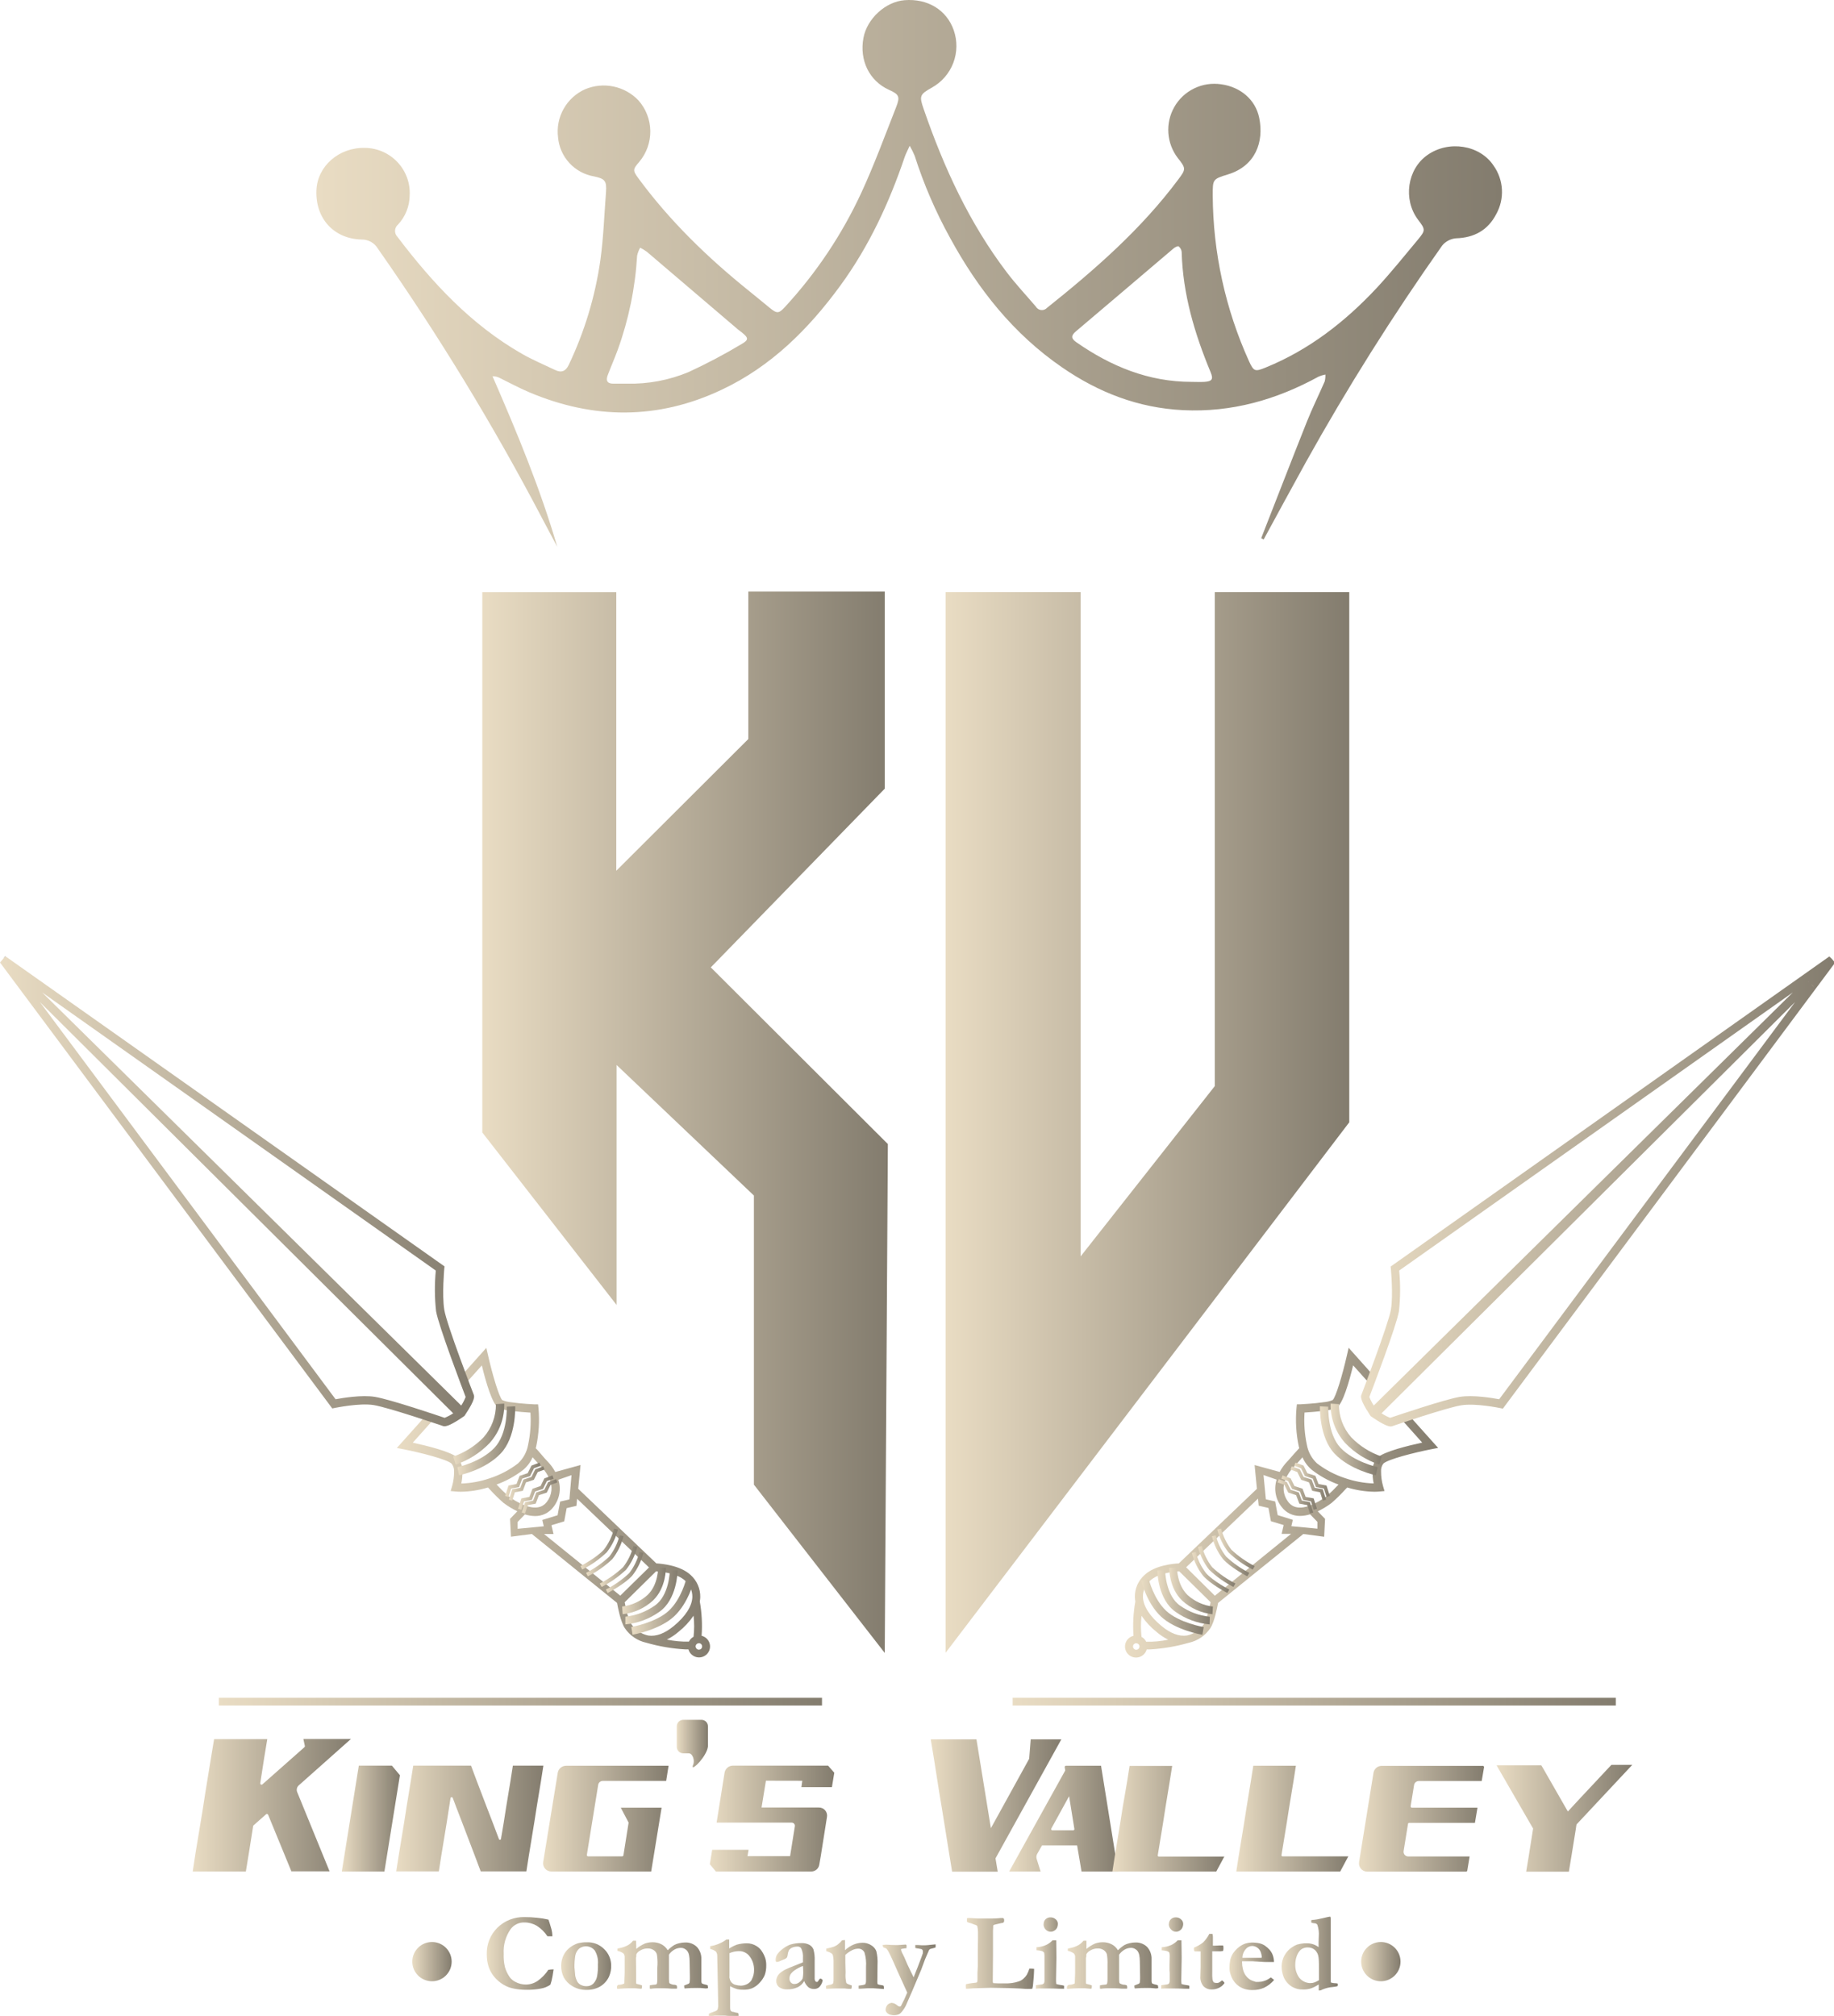
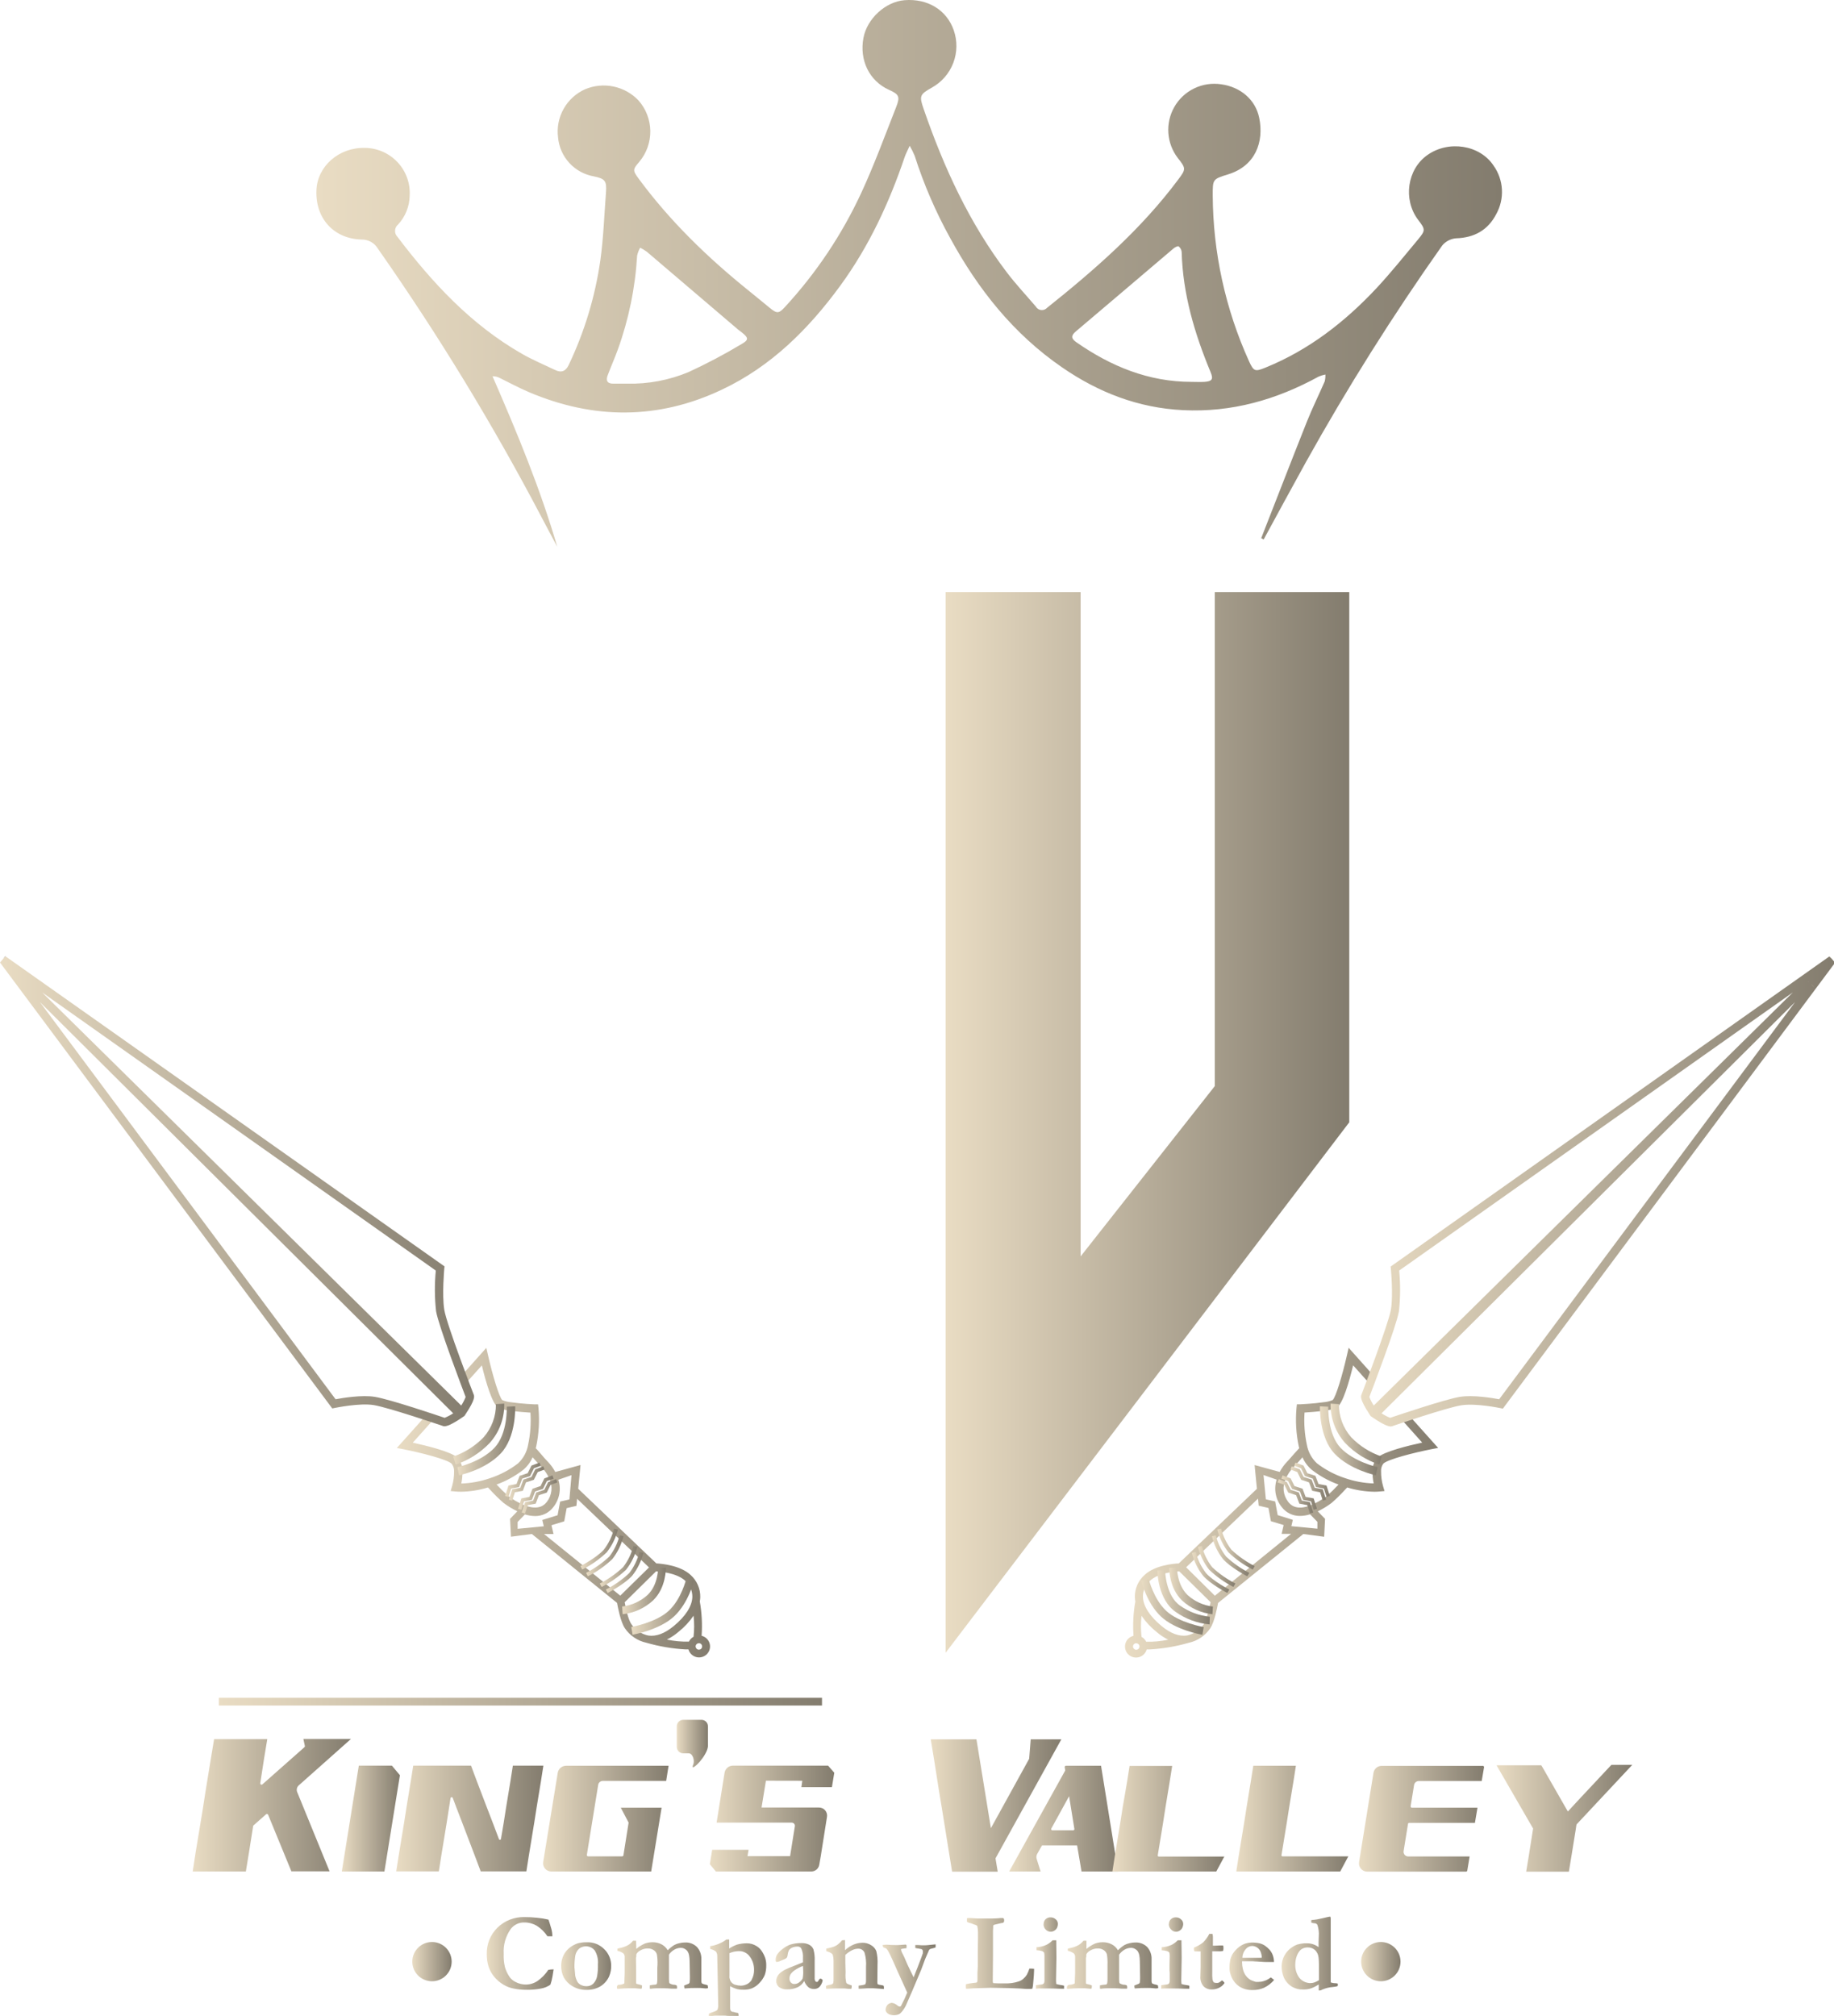
<svg xmlns="http://www.w3.org/2000/svg" width="474" height="521" viewBox="0 0 474 521" fill="none">
  <g clip-path="url(#clip0_333_872)">
    <path d="M244.403 427.13L348.72 290.046V153.021H313.961V280.7L279.292 324.704V153.021H244.403V427.13Z" fill="url(#paint0_linear_333_872)" />
-     <path d="M228.666 427.191L194.848 383.696V308.978L159.358 275.238V337.255L124.649 292.682V153.031H159.278V225.043L193.406 190.994V152.881H228.666V203.825L183.705 250.016L229.467 295.668L228.666 427.191Z" fill="url(#paint1_linear_333_872)" />
    <path d="M77.246 461.389C76.993 461.602 76.814 461.89 76.736 462.212C76.659 462.534 76.687 462.871 76.816 463.176L85.175 483.626H75.304L69.297 469.017C69.279 468.968 69.249 468.924 69.21 468.888C69.171 468.853 69.124 468.827 69.073 468.813C69.022 468.8 68.969 468.798 68.917 468.81C68.866 468.821 68.817 468.844 68.777 468.878L65.523 471.753C65.471 471.805 65.436 471.871 65.423 471.943L64.342 478.773L63.541 483.675H49.806L50.556 478.773L52.349 467.939L53.109 463.036L54.521 454.369L55.332 449.467H69.077L68.266 454.369L67.265 460.82C67.248 460.89 67.254 460.965 67.283 461.031C67.311 461.098 67.361 461.154 67.424 461.191C67.486 461.228 67.559 461.244 67.632 461.236C67.704 461.229 67.772 461.198 67.826 461.149L78.688 451.544C78.734 451.504 78.769 451.452 78.786 451.393C78.804 451.335 78.805 451.273 78.788 451.214L78.408 449.427H90.701L77.246 461.389Z" fill="url(#paint2_linear_333_872)" />
    <path d="M103.356 458.793L99.351 483.676H88.339L92.734 456.317H101.283C102.114 457.316 102.505 457.805 103.356 458.793Z" fill="url(#paint3_linear_333_872)" />
    <path d="M140.437 456.317L139.826 460.231L138.685 467.151L138.074 471.065L136.653 479.732L136.042 483.646H124.239L122.767 479.732L119.463 471.065L117.952 467.151L117.011 464.655C116.986 464.596 116.944 464.546 116.889 464.513C116.834 464.48 116.771 464.465 116.707 464.471C116.643 464.477 116.583 464.502 116.535 464.544C116.487 464.586 116.454 464.642 116.44 464.705L116.06 467.151L115.449 471.065L114.027 479.732L113.417 483.646H102.404L103.015 479.732L104.437 471.065L105.047 467.151L106.179 460.231L106.799 456.317H121.736L123.198 460.231L125.84 467.151L127.352 471.065L128.954 475.309C128.975 475.365 129.013 475.412 129.064 475.444C129.114 475.476 129.174 475.49 129.234 475.484C129.293 475.478 129.349 475.453 129.393 475.412C129.436 475.372 129.465 475.318 129.475 475.259L130.185 471.065L130.796 467.151L131.937 460.231L132.548 456.317H140.437Z" fill="url(#paint4_linear_333_872)" />
    <path d="M152 479.762H160.79C160.863 479.762 160.934 479.738 160.994 479.696C161.053 479.653 161.097 479.592 161.12 479.523L162.442 471.185C162.463 471.124 162.463 471.057 162.442 470.995L160.439 467.181H170.991L168.298 483.676H142.459C142.154 483.673 141.852 483.604 141.576 483.474C141.3 483.344 141.055 483.156 140.858 482.923C140.661 482.689 140.517 482.417 140.436 482.123C140.355 481.829 140.338 481.521 140.387 481.22L144.161 458.095C144.262 457.604 144.529 457.163 144.917 456.844C145.305 456.526 145.791 456.351 146.293 456.347H172.793L172.172 460.262H155.824C155.534 460.255 155.252 460.352 155.028 460.535C154.804 460.718 154.653 460.975 154.603 461.26L151.669 479.393C151.662 479.44 151.665 479.488 151.678 479.533C151.692 479.579 151.715 479.62 151.747 479.656C151.778 479.691 151.818 479.719 151.861 479.738C151.905 479.756 151.952 479.764 152 479.762Z" fill="url(#paint5_linear_333_872)" />
    <path d="M197.951 460.211L196.82 467.141H211.657C211.963 467.138 212.267 467.202 212.546 467.329C212.825 467.456 213.072 467.644 213.27 467.877C213.468 468.111 213.612 468.386 213.691 468.681C213.771 468.977 213.784 469.286 213.729 469.587L213.499 471.045L212.127 479.712L211.747 481.879C211.677 482.377 211.428 482.834 211.048 483.164C210.667 483.494 210.179 483.676 209.674 483.676H185.017C184.396 482.917 184.066 482.538 183.455 481.789L184.066 478.065H193.466L193.186 479.712H204.198L205.43 471.994C205.448 471.877 205.442 471.757 205.41 471.643C205.377 471.529 205.321 471.423 205.244 471.333C205.167 471.242 205.071 471.17 204.963 471.12C204.855 471.071 204.738 471.045 204.619 471.045H185.207L187.279 458.065C187.38 457.574 187.647 457.132 188.035 456.814C188.423 456.496 188.909 456.321 189.412 456.317H214.019L215.621 458.154L215.01 461.879H207.122L207.352 460.231L197.951 460.211Z" fill="url(#paint6_linear_333_872)" />
    <path d="M257.288 480.281L257.858 483.716H246.075L245.274 478.823L243.532 467.98L242.721 463.087L241.36 454.42L240.549 449.517H252.362L256.096 472.483L266.007 454.51V454.32L266.388 449.517H274.307L257.288 480.281Z" fill="url(#paint7_linear_333_872)" />
    <path d="M279.522 483.677L278.381 476.937H269.301L268.029 479.193C267.93 479.39 267.87 479.604 267.855 479.823C267.839 480.043 267.868 480.263 267.939 480.471L268.94 483.677H260.821L275.307 457.576L275.167 456.677C275.166 456.633 275.174 456.59 275.19 456.549C275.206 456.509 275.23 456.472 275.261 456.441C275.292 456.41 275.329 456.386 275.37 456.37C275.41 456.354 275.454 456.346 275.498 456.348H284.568L288.953 483.677H279.522ZM277.39 473.023C277.434 473.021 277.478 473.009 277.517 472.989C277.556 472.968 277.591 472.939 277.618 472.904C277.644 472.869 277.663 472.828 277.672 472.784C277.681 472.741 277.681 472.696 277.67 472.653L276.309 464.216L271.723 472.553C271.693 472.598 271.675 472.65 271.671 472.704C271.668 472.757 271.679 472.811 271.703 472.859C271.728 472.907 271.765 472.948 271.811 472.977C271.857 473.005 271.91 473.021 271.964 473.023H277.39Z" fill="url(#paint8_linear_333_872)" />
    <path d="M316.453 479.762L314.351 483.676H287.501L288.112 479.762L289.533 471.095L290.144 467.181L291.325 460.311L291.936 456.397H302.948L302.328 460.311L301.196 467.231L300.586 471.145L299.214 479.533C299.213 479.57 299.219 479.607 299.233 479.641C299.246 479.676 299.267 479.707 299.293 479.733C299.319 479.76 299.351 479.78 299.385 479.794C299.42 479.807 299.457 479.814 299.494 479.812H316.513L316.453 479.762Z" fill="url(#paint9_linear_333_872)" />
    <path d="M348.47 479.762L346.388 483.676H319.518L320.128 479.762L321.55 471.095L322.161 467.181L323.292 460.262L323.912 456.347H334.925L334.314 460.262L333.173 467.181L332.562 471.095L331.191 479.483C331.191 479.52 331.198 479.558 331.213 479.592C331.228 479.627 331.249 479.658 331.276 479.684C331.303 479.71 331.335 479.731 331.371 479.744C331.406 479.757 331.443 479.764 331.481 479.762H348.5H348.47Z" fill="url(#paint10_linear_333_872)" />
    <path d="M365.469 461.309L364.578 466.821C364.575 466.913 364.608 467.003 364.669 467.072C364.731 467.14 364.816 467.183 364.908 467.191H381.857L381.197 471.105H364.178C364.105 471.11 364.036 471.14 363.985 471.192C363.933 471.243 363.902 471.312 363.897 471.384L362.766 478.374C362.735 478.55 362.743 478.731 362.791 478.903C362.838 479.076 362.923 479.236 363.04 479.371C363.157 479.507 363.302 479.615 363.466 479.688C363.63 479.76 363.808 479.796 363.987 479.792H379.825L379.214 483.466C379.196 483.538 379.153 483.602 379.092 483.645C379.032 483.689 378.958 483.711 378.884 483.706H353.335C353.029 483.704 352.727 483.636 352.449 483.507C352.171 483.377 351.925 483.189 351.727 482.956C351.529 482.723 351.385 482.449 351.303 482.155C351.221 481.86 351.204 481.551 351.253 481.25L354.987 458.124C355.076 457.638 355.331 457.198 355.709 456.879C356.087 456.561 356.564 456.383 357.06 456.377H383.229C383.273 456.375 383.316 456.383 383.357 456.399C383.398 456.415 383.435 456.439 383.466 456.47C383.496 456.501 383.521 456.538 383.537 456.579C383.553 456.619 383.561 456.663 383.559 456.706L382.948 460.291H366.7C366.407 460.287 366.122 460.387 365.896 460.574C365.671 460.76 365.519 461.021 365.469 461.309Z" fill="url(#paint11_linear_333_872)" />
    <path d="M421.861 456.117L407.455 471.514L407.365 472.034L407.265 472.743L406.134 479.732L405.473 483.726H394.441L395.102 479.732L396.233 472.573L386.782 456.227H398.345L398.766 456.926L405.193 468.139V468.189L408.547 464.565L416.465 456.117H421.861Z" fill="url(#paint12_linear_333_872)" />
    <path d="M141.748 496.117C141.878 496.397 142.119 497.196 142.499 498.514C142.669 499.135 142.756 499.776 142.759 500.421H141.488C140.762 499.325 139.814 498.393 138.705 497.685C137.732 497.122 136.625 496.832 135.501 496.846C134.822 496.83 134.149 496.975 133.538 497.27C132.927 497.566 132.395 498.002 131.987 498.544C130.675 500.415 130.036 502.674 130.175 504.954C130.126 506.091 130.231 507.23 130.486 508.339C130.752 509.297 131.182 510.202 131.757 511.015C132.165 511.55 132.698 511.978 133.309 512.263C134.126 512.682 135.033 512.897 135.952 512.892C137.025 512.883 138.072 512.552 138.955 511.944C140.045 511.17 140.982 510.202 141.718 509.088C142.168 509.008 142.623 508.968 143.08 508.968C143.04 509.327 142.98 509.697 142.9 510.076C142.9 510.229 142.789 510.819 142.569 511.844L142.449 512.263L142.249 512.922C141.529 513.429 140.705 513.771 139.836 513.921C138.579 514.161 137.301 514.271 136.022 514.25C134.926 514.254 133.832 514.147 132.758 513.931C131.828 513.758 130.936 513.419 130.125 512.932C129.162 512.36 128.311 511.619 127.612 510.745C127.012 509.979 126.551 509.114 126.251 508.189C125.947 507.179 125.799 506.129 125.81 505.074C125.77 503.797 125.994 502.526 126.469 501.341C126.945 500.155 127.661 499.08 128.573 498.184C129.497 497.282 130.594 496.576 131.798 496.107C133.003 495.639 134.289 495.418 135.581 495.458C136.675 495.454 137.768 495.514 138.855 495.638C139.83 495.726 140.797 495.887 141.748 496.117Z" fill="url(#paint13_linear_333_872)" />
    <path d="M156.174 503.756C156.759 504.318 157.217 504.999 157.516 505.753C157.791 506.429 157.941 507.15 157.956 507.879C157.994 508.908 157.799 509.932 157.386 510.875C156.878 511.947 156.058 512.841 155.033 513.441C153.98 514.009 152.796 514.295 151.599 514.27C150.287 514.308 148.992 513.961 147.875 513.271C146.967 512.733 146.218 511.965 145.703 511.045C145.232 510.082 145.005 509.019 145.042 507.949C145.048 507.308 145.153 506.672 145.352 506.062C145.542 505.47 145.829 504.913 146.203 504.415C146.544 503.972 146.945 503.579 147.395 503.246C147.968 502.816 148.607 502.479 149.287 502.248C150.037 502.045 150.812 501.951 151.589 501.968C152.437 501.926 153.284 502.064 154.074 502.372C154.864 502.68 155.58 503.152 156.174 503.756ZM148.486 508.598C148.573 509.757 148.633 510.422 148.666 510.595C148.772 511.162 148.968 511.708 149.247 512.213C149.468 512.542 149.771 512.807 150.128 512.982C150.584 513.22 151.094 513.337 151.609 513.321C151.926 513.33 152.241 513.276 152.536 513.163C152.832 513.05 153.102 512.88 153.331 512.662C153.86 512.113 154.209 511.417 154.332 510.665C154.499 509.676 154.566 508.672 154.533 507.67C154.647 506.406 154.352 505.139 153.692 504.055C153.214 503.476 152.529 503.105 151.782 503.019C151.035 502.934 150.284 503.14 149.687 503.596C149.17 504.07 148.82 504.696 148.686 505.383C148.52 506.447 148.446 507.522 148.466 508.598H148.486Z" fill="url(#paint14_linear_333_872)" />
    <path d="M159.629 513.042C159.722 512.994 159.824 512.967 159.929 512.962C160.385 512.955 160.834 512.856 161.251 512.672C161.286 512.657 161.316 512.632 161.337 512.6C161.358 512.568 161.37 512.531 161.371 512.493C161.371 512.393 161.371 511.494 161.451 509.947V505.863C161.485 505.504 161.377 505.145 161.15 504.864C160.679 504.526 160.139 504.294 159.569 504.185V503.616L160.199 503.456C160.947 503.32 161.667 503.064 162.332 502.697C162.822 502.4 163.256 502.018 163.613 501.569H164.384V501.789L164.434 502.907V503.426V503.686C165.104 503.119 165.852 502.651 166.657 502.298C167.314 502.06 168.01 501.945 168.709 501.958C169.45 501.958 170.181 502.122 170.851 502.438C171.573 502.786 172.172 503.343 172.573 504.035C173.076 503.523 173.637 503.07 174.245 502.687C174.644 502.472 175.073 502.314 175.516 502.218C176.013 502.087 176.524 502.02 177.038 502.018C177.607 501.99 178.175 502.079 178.707 502.28C179.24 502.481 179.725 502.79 180.132 503.187C180.922 504.07 181.329 505.23 181.263 506.412V508.638C181.263 509.088 181.263 509.877 181.263 511.005V512.073C181.264 512.269 181.324 512.46 181.433 512.623C181.733 512.761 182.049 512.861 182.374 512.922C182.561 512.954 182.74 513.018 182.905 513.112C182.905 513.292 182.955 513.431 182.975 513.541V513.831C182.789 513.865 182.602 513.888 182.414 513.901L181.733 513.841C181.255 513.787 180.773 513.764 180.292 513.771C179.166 513.757 178.04 513.8 176.918 513.901C176.863 513.719 176.829 513.531 176.818 513.341V513.142C176.938 513.082 177.338 512.922 178.019 512.662C178.124 512.583 178.198 512.47 178.229 512.343C178.293 511.846 178.317 511.346 178.3 510.845L178.229 506.901C178.23 506.349 178.179 505.797 178.079 505.254C178.012 504.896 177.872 504.557 177.669 504.255C177.472 503.999 177.218 503.79 176.928 503.646C176.62 503.484 176.275 503.401 175.927 503.406C175.365 503.418 174.814 503.569 174.325 503.846C173.748 504.171 173.255 504.626 172.884 505.174V505.583V507.37V508.848V511.494C172.884 512.113 172.944 512.493 173.064 512.583C173.48 512.835 173.958 512.966 174.445 512.962L174.876 513.112C174.936 513.276 174.973 513.447 174.986 513.621C174.978 513.735 174.961 513.849 174.936 513.961H173.935H173.644C172.974 513.901 172.293 513.861 171.582 513.851H170.08C169.71 513.851 169.079 513.851 168.188 513.981L167.928 513.931V513.102C168.425 512.989 168.931 512.922 169.44 512.902L169.63 512.842C169.713 512.754 169.775 512.648 169.81 512.533C169.868 512.159 169.891 511.782 169.88 511.404V508.559L169.93 507.8C169.968 506.895 169.914 505.988 169.77 505.094C169.64 504.64 169.348 504.25 168.949 503.995C168.505 503.701 167.981 503.551 167.447 503.566C166.741 503.545 166.045 503.733 165.445 504.105C165.01 504.319 164.659 504.67 164.444 505.104C164.444 505.214 164.444 505.303 164.444 505.363V505.493V505.643C164.432 505.776 164.402 505.907 164.354 506.032L164.404 510.026V512.123C164.394 512.246 164.394 512.37 164.404 512.493L164.474 512.702C164.694 512.774 164.918 512.831 165.145 512.872C165.413 512.927 165.675 513.011 165.926 513.122C165.935 513.235 165.935 513.348 165.926 513.461C165.913 513.635 165.876 513.807 165.816 513.971H165.495L164.084 513.851H162.552C161.821 513.851 160.94 513.901 159.899 513.99H159.489C159.489 513.841 159.489 513.671 159.438 513.471C159.474 513.317 159.538 513.171 159.629 513.042Z" fill="url(#paint15_linear_333_872)" />
    <path d="M183.205 521.09V520.46L183.565 520.251L184.647 519.861C184.929 519.781 185.189 519.638 185.408 519.442C185.59 518.969 185.659 518.459 185.608 517.954L185.508 512.383L185.367 505.453C185.377 505.067 185.261 504.689 185.037 504.375C184.603 504.039 184.095 503.81 183.555 503.706V502.977C185.074 502.749 186.513 502.156 187.75 501.249H188.461V501.649V503.156C188.461 503.216 188.461 503.356 188.461 503.576C189.087 503.167 189.759 502.832 190.463 502.577C191.291 502.347 192.147 502.232 193.006 502.238C193.907 502.225 194.792 502.479 195.549 502.967L195.789 503.126C196.177 503.401 196.515 503.739 196.79 504.125C197.223 504.737 197.56 505.41 197.791 506.122C197.967 506.715 198.048 507.331 198.032 507.949C198.051 508.787 197.922 509.622 197.651 510.416C197.34 511.155 196.896 511.832 196.34 512.413C195.789 513.04 195.105 513.538 194.338 513.87C193.659 514.121 192.939 514.243 192.215 514.23C191.664 514.254 191.112 514.207 190.573 514.09C189.921 513.905 189.292 513.644 188.701 513.311C188.692 513.414 188.692 513.518 188.701 513.621V514C188.708 514.127 188.708 514.253 188.701 514.38C188.701 514.44 188.701 514.809 188.701 515.478V518.034C188.701 518.034 188.701 518.274 188.701 518.593V518.743C188.69 518.998 188.713 519.253 188.771 519.502C188.828 519.624 188.914 519.73 189.022 519.812L189.292 519.941C189.582 519.941 189.832 520.051 190.053 520.111L190.754 520.251C190.839 520.366 190.881 520.507 190.874 520.65C190.874 520.76 190.874 520.91 190.874 521.1H190.613C190.073 521.1 189.692 521.1 189.482 521.1L187.35 520.92H186.349H185.858H185.097C184.817 520.92 184.507 520.92 184.166 520.99C183.924 521.022 183.68 521.042 183.435 521.05L183.205 521.09ZM188.521 511.105C188.521 511.214 188.581 511.304 188.591 511.354C188.651 511.722 188.814 512.065 189.06 512.346C189.306 512.627 189.625 512.833 189.983 512.942C190.463 513.089 190.962 513.17 191.464 513.181C191.954 513.177 192.438 513.071 192.886 512.872C193.321 512.69 193.706 512.406 194.007 512.043L194.177 511.843L194.328 511.514C194.701 510.795 194.893 509.997 194.888 509.187C194.93 507.786 194.448 506.42 193.537 505.353C193.202 504.982 192.788 504.691 192.325 504.501C191.863 504.311 191.363 504.227 190.864 504.255C190.059 504.278 189.267 504.458 188.531 504.784C188.531 505.143 188.531 506.172 188.531 507.849V510.555C188.531 510.595 188.521 510.775 188.521 511.075V511.105Z" fill="url(#paint16_linear_333_872)" />
    <path d="M212.127 511.344L212.458 511.554C212.537 511.612 212.591 511.698 212.608 511.794V511.864C212.483 512.507 212.173 513.1 211.717 513.571C211.337 513.891 210.852 514.058 210.355 514.04C209.844 514.054 209.343 513.896 208.934 513.591C208.443 513.153 208.068 512.601 207.843 511.983C207.454 512.681 206.86 513.242 206.141 513.591C205.3 513.974 204.382 514.159 203.458 514.13C202.69 514.189 201.927 513.973 201.305 513.521C201.075 513.323 200.894 513.075 200.774 512.797C200.654 512.518 200.6 512.216 200.614 511.914C200.618 511.589 200.69 511.27 200.825 510.975C200.981 510.619 201.206 510.297 201.485 510.026C201.926 509.631 202.418 509.295 202.947 509.028L204.018 508.549L207.522 507.151C207.522 506.801 207.522 506.442 207.522 506.072C207.598 505.187 207.435 504.298 207.052 503.496C206.937 503.344 206.783 503.226 206.608 503.152C206.432 503.078 206.24 503.052 206.051 503.077C205.607 503.073 205.167 503.162 204.759 503.336C204.413 503.481 204.115 503.72 203.898 504.025C203.72 504.392 203.608 504.788 203.568 505.194C203.549 505.44 203.484 505.68 203.378 505.903C203.169 506.127 202.908 506.296 202.617 506.392C202.246 506.532 201.996 506.641 201.866 506.701C201.493 506.909 201.08 507.035 200.654 507.071C200.589 507.01 200.538 506.936 200.505 506.853C200.472 506.77 200.458 506.68 200.464 506.592C200.452 506.111 200.566 505.636 200.795 505.214C201.206 504.603 201.725 504.072 202.326 503.646C202.902 503.192 203.543 502.828 204.228 502.568C205.183 502.286 206.176 502.155 207.172 502.178C207.839 502.161 208.501 502.301 209.104 502.588C209.622 502.841 210.026 503.279 210.235 503.816C210.495 504.768 210.599 505.756 210.546 506.741V509.058V510.755V511.185C210.521 511.464 210.577 511.744 210.706 511.993C210.75 512.062 210.811 512.118 210.882 512.156C210.954 512.195 211.035 512.214 211.116 512.213C211.211 512.216 211.304 512.184 211.376 512.123L211.797 511.464L212.127 511.344ZM207.522 508.089C206.889 508.315 206.285 508.614 205.72 508.978C205.165 509.289 204.687 509.719 204.319 510.236C204.121 510.579 204.024 510.969 204.038 511.364C204.03 511.547 204.058 511.73 204.122 511.901C204.186 512.073 204.283 512.23 204.409 512.363C204.512 512.484 204.641 512.582 204.786 512.649C204.932 512.716 205.09 512.752 205.25 512.752C205.733 512.768 206.206 512.608 206.581 512.303C206.952 512.049 207.252 511.706 207.452 511.304C207.574 510.646 207.618 509.976 207.582 509.307C207.582 508.908 207.562 508.502 207.522 508.089Z" fill="url(#paint17_linear_333_872)" />
    <path d="M213.499 513.232C213.711 513.127 213.937 513.053 214.17 513.012C214.478 512.978 214.781 512.904 215.071 512.792C215.195 512.727 215.294 512.622 215.351 512.493C215.425 512.085 215.452 511.669 215.431 511.255V510.036V509.038V507.56V506.682C215.429 506.196 215.365 505.713 215.241 505.244C215.179 505.066 215.055 504.917 214.89 504.824C214.479 504.571 214.03 504.385 213.559 504.275V503.606C213.666 503.568 213.777 503.541 213.889 503.526C213.979 503.526 214.36 503.416 215.021 503.257C215.681 503.097 215.862 502.937 216.022 502.857L216.252 502.737C216.371 502.634 216.498 502.54 216.632 502.458C217.006 502.167 217.342 501.832 217.633 501.459L218.384 501.399V502.987C218.377 503.113 218.377 503.24 218.384 503.366C218.384 503.446 218.384 503.656 218.384 504.015C219.008 503.435 219.721 502.96 220.497 502.608C221.246 502.282 222.052 502.106 222.869 502.088C223.689 502.071 224.495 502.301 225.182 502.747C225.771 503.092 226.229 503.623 226.483 504.255C226.753 505.386 226.857 506.549 226.794 507.71L226.744 512.283C226.734 512.469 226.772 512.655 226.854 512.822C227.099 512.927 227.359 512.991 227.625 513.012L228.315 513.152C228.403 513.281 228.449 513.435 228.446 513.591C228.446 513.701 228.446 513.851 228.446 514.04L225.693 513.851H224.882H224.251L222.399 513.971H221.918C221.918 513.851 221.918 513.761 221.918 513.701C221.909 513.525 221.909 513.348 221.918 513.172C222.048 513.172 222.369 513.102 222.919 513.032C223.075 513.01 223.229 512.977 223.38 512.932C223.57 512.862 223.68 512.782 223.7 512.712C223.801 512.417 223.842 512.105 223.82 511.794C223.82 511.015 223.82 510.406 223.82 509.987V508.359C223.913 507.115 223.784 505.864 223.44 504.665C223.308 504.35 223.085 504.083 222.8 503.896C222.514 503.709 222.18 503.612 221.838 503.616C221.274 503.625 220.72 503.761 220.216 504.015C219.579 504.335 218.992 504.745 218.474 505.234V505.473V506.352V507.291L218.534 509.537V509.887C218.466 510.75 218.53 511.619 218.725 512.463C218.845 512.663 219.315 512.882 220.126 513.122C220.137 513.238 220.137 513.355 220.126 513.471C220.116 513.648 220.082 513.823 220.026 513.991H219.245C218.933 513.98 218.622 513.95 218.314 513.901H216.813C216.062 513.901 214.971 513.901 213.559 514.001C213.519 513.909 213.499 513.811 213.499 513.711C213.479 513.641 213.489 513.491 213.499 513.232Z" fill="url(#paint18_linear_333_872)" />
    <path d="M228.104 502.677C228.376 502.63 228.65 502.604 228.925 502.597H229.306C230.153 502.657 230.844 502.687 231.378 502.687H232.109L234.111 502.557C234.179 502.612 234.243 502.672 234.301 502.736C234.301 503.146 234.301 503.415 234.231 503.525C234.125 503.535 234.018 503.535 233.911 503.525L233.43 503.605C233.319 503.637 233.205 503.658 233.09 503.665C232.95 503.665 232.87 503.775 232.86 503.865C232.902 504.054 232.956 504.241 233.02 504.424L233.701 505.802C234.231 507.11 234.782 508.318 235.343 509.426L236.133 511.044C236.133 510.924 236.544 510.046 237.215 508.278C238.006 506.221 238.436 505.073 238.506 504.803C238.523 504.684 238.523 504.563 238.506 504.444C238.527 504.356 238.528 504.264 238.509 504.175C238.489 504.086 238.45 504.003 238.395 503.931C238.339 503.86 238.268 503.801 238.187 503.76C238.106 503.719 238.016 503.697 237.925 503.695C237.623 503.621 237.315 503.571 237.004 503.545L236.554 503.435V503.236C236.55 503.169 236.55 503.103 236.554 503.036C236.543 502.916 236.543 502.796 236.554 502.677H237.155L238.296 502.746H239.057C239.377 502.746 239.928 502.697 240.709 502.607C241.199 502.547 241.56 502.517 241.81 502.507C241.81 502.736 241.81 502.916 241.81 503.036C241.81 503.156 241.81 503.166 241.81 503.286C241.63 503.368 241.442 503.432 241.249 503.475C240.909 503.555 240.618 503.635 240.368 503.715C240.261 503.79 240.169 503.885 240.098 503.995C239.938 504.344 239.607 505.123 239.097 506.321L238.096 509.027L235.743 514.609L234.121 518.313C233.792 518.981 233.371 519.599 232.87 520.15C232.7 520.345 232.487 520.499 232.249 520.6C231.833 520.753 231.391 520.828 230.948 520.819C230.948 520.819 230.637 520.819 230.177 520.72C229.788 520.63 229.438 520.42 229.176 520.12C229.081 520.028 229.006 519.918 228.954 519.796C228.903 519.674 228.876 519.544 228.875 519.412C228.882 519.14 228.943 518.872 229.057 518.625C229.171 518.377 229.334 518.156 229.536 517.974C229.795 517.788 230.093 517.665 230.407 517.614C230.96 517.666 231.481 517.897 231.889 518.273C232.061 518.443 232.281 518.554 232.519 518.593C232.601 518.589 232.679 518.562 232.746 518.517C232.814 518.471 232.867 518.407 232.9 518.333C233.487 517.242 234.012 516.118 234.472 514.968L231.879 509.257C230.878 506.96 230.167 505.363 229.656 504.444C229.51 504.143 229.321 503.864 229.096 503.615C228.939 503.512 228.766 503.434 228.585 503.386C228.47 503.351 228.359 503.305 228.255 503.246C228.185 503.066 228.145 502.866 228.104 502.677Z" fill="url(#paint19_linear_333_872)" />
    <path d="M249.649 512.812C250.053 512.704 250.465 512.624 250.88 512.572C251.401 512.492 251.721 512.453 251.811 512.453C252.066 512.469 252.32 512.41 252.542 512.283C252.588 512.096 252.615 511.906 252.622 511.714V509.926L252.712 508.099V505.563V504.105L252.762 500.97V499.552V499.362C252.756 498.818 252.692 498.276 252.572 497.745C252.338 497.552 252.059 497.422 251.761 497.365L251.23 497.155C251.023 497.071 250.809 497.008 250.59 496.966C250.345 496.912 250.114 496.81 249.909 496.666C249.909 496.427 249.909 496.237 249.909 496.107C249.909 495.977 249.909 495.917 249.909 495.768C249.993 495.726 250.085 495.702 250.179 495.698C250.399 495.698 251.18 495.698 252.622 495.817H254.624H256.116C256.757 495.817 257.587 495.817 258.599 495.698H259.119C259.174 495.691 259.229 495.699 259.28 495.72C259.331 495.741 259.375 495.774 259.409 495.817C259.507 495.983 259.549 496.175 259.53 496.367C259.537 496.544 259.48 496.717 259.369 496.856C259.183 496.96 258.973 497.015 258.759 497.016L257.007 497.425L256.777 497.535L256.686 497.705V498.104L256.636 498.983V499.392C256.636 499.442 256.636 499.692 256.636 500.161C256.636 500.281 256.636 500.401 256.636 500.53C256.636 500.66 256.636 500.93 256.636 501.289C256.636 501.848 256.636 502.338 256.636 502.757C256.636 503.176 256.636 503.756 256.636 504.425C256.636 504.664 256.636 504.964 256.636 505.343L256.576 511.983C256.55 512.177 256.6 512.374 256.716 512.532L258.048 512.592H258.879H259.77C260.976 512.636 262.181 512.46 263.324 512.073C263.801 511.919 264.234 511.652 264.585 511.294C264.889 511.031 265.152 510.725 265.366 510.386C265.648 509.871 265.876 509.329 266.047 508.768H266.497C266.752 508.767 267.006 508.783 267.258 508.818V509.207C267.258 509.886 267.168 511.055 267.008 512.732C266.982 513.147 266.915 513.558 266.808 513.96L266.397 514.02H265.146L263.474 513.91L260.791 513.811C259.189 513.811 257.618 513.731 256.086 513.731L253.223 513.811C252.111 513.811 251.08 513.89 250.109 513.97H249.899H249.639C249.63 513.884 249.63 513.797 249.639 513.711C249.589 513.413 249.592 513.109 249.649 512.812Z" fill="url(#paint20_linear_333_872)" />
    <path d="M267.729 513.97V513.062L269.321 512.852C269.511 512.816 269.681 512.713 269.802 512.562C269.922 512.297 269.97 512.004 269.942 511.714V511.564C269.942 511.454 269.942 511.244 269.942 510.955C269.942 510.665 269.942 510.406 269.942 510.176C269.942 509.946 269.942 509.657 269.942 509.177V508.468V507.819V505.533C269.941 505.231 269.911 504.93 269.852 504.634C269.707 504.457 269.517 504.322 269.301 504.245C268.835 504.114 268.354 504.04 267.87 504.025V503.246C268.749 503.216 269.613 503.013 270.412 502.647C271.019 502.35 271.568 501.947 272.034 501.459H272.975C272.975 502.617 273.025 504.115 273.025 505.972L272.925 511.684C272.923 512.041 272.943 512.398 272.985 512.752C273.45 512.895 273.925 512.998 274.407 513.062C274.611 513.088 274.813 513.134 275.008 513.201V513.97H274.447H273.806C272.805 513.92 271.574 513.9 269.972 513.9C269.522 513.9 269.071 513.9 268.641 513.9C268.21 513.9 267.89 513.97 267.729 513.97ZM269.732 497.255C269.723 497.026 269.762 496.798 269.847 496.585C269.931 496.372 270.059 496.178 270.222 496.017C270.389 495.855 270.586 495.729 270.803 495.644C271.02 495.56 271.251 495.521 271.484 495.528C271.995 495.512 272.492 495.698 272.865 496.047C273.032 496.189 273.167 496.365 273.26 496.563C273.353 496.761 273.403 496.977 273.406 497.195C273.409 497.539 273.337 497.88 273.196 498.194C273.047 498.51 272.806 498.775 272.505 498.953C272.208 499.147 271.859 499.247 271.504 499.242C271.267 499.237 271.034 499.184 270.819 499.086C270.604 498.988 270.411 498.848 270.252 498.673C270.069 498.486 269.926 498.264 269.832 498.02C269.737 497.777 269.693 497.516 269.702 497.255H269.732Z" fill="url(#paint21_linear_333_872)" />
    <path d="M276.038 513.042C276.131 512.994 276.234 512.967 276.339 512.962C276.794 512.955 277.244 512.856 277.66 512.672C277.695 512.657 277.725 512.632 277.747 512.6C277.768 512.568 277.78 512.531 277.78 512.493C277.78 512.393 277.78 511.494 277.86 509.947V505.863C277.894 505.504 277.786 505.145 277.56 504.864C277.088 504.526 276.549 504.294 275.978 504.185V503.616L276.609 503.456C277.356 503.32 278.077 503.064 278.741 502.697C279.23 502.397 279.664 502.016 280.023 501.569H280.794V501.789V502.907V503.426V503.686C281.463 503.119 282.212 502.651 283.016 502.298C283.674 502.06 284.369 501.945 285.068 501.958C285.809 501.958 286.541 502.122 287.211 502.438C287.932 502.786 288.532 503.343 288.933 504.035C289.436 503.523 289.997 503.07 290.605 502.687C291.004 502.472 291.432 502.314 291.876 502.218C292.373 502.087 292.884 502.02 293.398 502.018C293.966 501.99 294.535 502.079 295.067 502.28C295.599 502.481 296.084 502.79 296.491 503.187C297.278 504.072 297.684 505.23 297.623 506.412V508.638C297.623 509.088 297.623 509.877 297.623 511.005V512.073C297.624 512.269 297.683 512.46 297.793 512.623C298.092 512.762 298.408 512.863 298.734 512.922C298.92 512.955 299.099 513.019 299.264 513.112C299.264 513.292 299.314 513.431 299.334 513.541V513.831C299.149 513.865 298.962 513.888 298.774 513.901L298.093 513.841C297.614 513.787 297.133 513.764 296.651 513.771C295.525 513.757 294.399 513.8 293.278 513.901C293.223 513.719 293.189 513.531 293.178 513.341V513.142C293.298 513.082 293.698 512.922 294.379 512.662C294.477 512.577 294.549 512.466 294.589 512.343C294.653 511.846 294.676 511.346 294.659 510.845L294.589 506.901C294.589 506.349 294.539 505.797 294.439 505.254C294.372 504.896 294.232 504.557 294.028 504.255C293.831 503.999 293.578 503.79 293.288 503.646C292.979 503.484 292.635 503.401 292.287 503.406C291.724 503.418 291.174 503.569 290.685 503.846C290.107 504.174 289.611 504.628 289.233 505.174V505.583V507.37V508.848V511.494C289.233 512.113 289.293 512.493 289.413 512.583C289.825 512.836 290.301 512.967 290.785 512.962L291.225 513.112C291.286 513.276 291.323 513.447 291.335 513.621C291.327 513.735 291.311 513.849 291.285 513.961H290.284H289.984C289.323 513.901 288.642 513.861 287.932 513.851H286.43C286.06 513.851 285.429 513.851 284.528 513.981L284.278 513.931V513.102C284.774 512.989 285.28 512.922 285.789 512.902L285.979 512.842C286.063 512.754 286.124 512.648 286.16 512.533C286.217 512.159 286.241 511.782 286.23 511.404V508.559V507.8C286.269 506.895 286.218 505.989 286.08 505.094C285.944 504.643 285.654 504.254 285.259 503.995C284.815 503.701 284.29 503.551 283.757 503.566C283.051 503.549 282.356 503.736 281.755 504.105C281.321 504.32 280.969 504.671 280.754 505.104C280.754 505.214 280.754 505.303 280.754 505.363V505.493V505.643C280.742 505.776 280.712 505.907 280.664 506.032V510.026V512.123C280.653 512.246 280.653 512.37 280.664 512.493L280.734 512.702C280.953 512.774 281.177 512.831 281.404 512.872C281.673 512.927 281.935 513.011 282.185 513.122C282.195 513.235 282.195 513.348 282.185 513.461C282.172 513.635 282.135 513.807 282.075 513.971H281.755L280.343 513.851H278.811C278.081 513.851 277.2 513.901 276.159 513.99H275.748C275.748 513.841 275.748 513.671 275.748 513.471C275.813 513.309 275.912 513.163 276.038 513.042Z" fill="url(#paint22_linear_333_872)" />
    <path d="M300.105 513.97V513.062L301.697 512.852C301.887 512.816 302.057 512.713 302.178 512.563C302.293 512.295 302.338 512.003 302.308 511.714V511.564C302.308 511.454 302.308 511.245 302.308 510.955C302.308 510.665 302.308 510.406 302.308 510.176C302.308 509.946 302.308 509.657 302.258 509.178V508.469V507.82L302.308 505.533C302.307 505.231 302.277 504.93 302.218 504.634C302.068 504.463 301.874 504.335 301.657 504.265C301.19 504.135 300.71 504.062 300.226 504.045V503.246C301.105 503.217 301.969 503.013 302.768 502.647C303.37 502.347 303.916 501.945 304.38 501.459H305.341C305.341 502.617 305.401 504.115 305.401 505.972L305.301 511.684C305.299 512.041 305.319 512.398 305.361 512.752C305.822 512.894 306.295 512.998 306.773 513.062C306.981 513.086 307.186 513.133 307.384 513.202V513.97H306.823H306.182C305.181 513.92 303.95 513.901 302.348 513.901C301.887 513.901 301.447 513.901 301.016 513.901C300.586 513.901 300.266 513.97 300.105 513.97ZM302.108 497.255C302.102 497.027 302.142 496.799 302.226 496.586C302.311 496.374 302.437 496.18 302.598 496.017C302.767 495.855 302.966 495.728 303.184 495.644C303.403 495.56 303.636 495.521 303.87 495.528C304.121 495.519 304.372 495.561 304.608 495.65C304.843 495.739 305.059 495.874 305.241 496.047C305.411 496.188 305.548 496.363 305.643 496.561C305.738 496.759 305.789 496.976 305.792 497.196C305.797 497.541 305.721 497.883 305.572 498.194C305.429 498.515 305.187 498.781 304.881 498.953C304.543 499.183 304.132 499.282 303.726 499.23C303.32 499.179 302.948 498.981 302.678 498.673C302.483 498.492 302.328 498.273 302.223 498.029C302.118 497.785 302.065 497.521 302.068 497.255H302.108Z" fill="url(#paint23_linear_333_872)" />
    <path d="M308.575 503.347C309.441 503.02 310.248 502.558 310.968 501.979C311.604 501.335 312.138 500.597 312.55 499.792H313.351C313.432 500.04 313.473 500.3 313.471 500.561C313.471 501.05 313.471 501.43 313.471 501.699V502.528C313.471 502.528 313.471 502.678 313.471 502.847H313.801L315.123 502.797H316.124C316.172 503.017 316.199 503.241 316.204 503.466C316.2 503.719 316.166 503.971 316.104 504.215C315.872 504.259 315.638 504.285 315.403 504.295H314.953H314.222H313.971H313.301V509.657C313.275 510.304 313.295 510.951 313.361 511.594C313.416 511.862 313.528 512.114 313.691 512.333C313.918 512.434 314.164 512.485 314.412 512.483C314.601 512.493 314.791 512.47 314.973 512.413C315.195 512.302 315.404 512.165 315.593 512.004L315.854 511.814C316.058 511.967 316.243 512.145 316.404 512.343L316.464 512.513C316.122 513.037 315.64 513.456 315.073 513.721C314.483 514.018 313.831 514.168 313.171 514.16C312.779 514.176 312.389 514.111 312.024 513.97C311.659 513.83 311.327 513.616 311.048 513.342C310.45 512.626 310.159 511.704 310.237 510.776L310.297 508.319V504.325H309.857H308.856L308.675 504.255C308.622 504.19 308.59 504.11 308.585 504.026C308.559 503.932 308.555 503.706 308.575 503.347Z" fill="url(#paint24_linear_333_872)" />
    <path d="M317.945 506.542C318.088 505.985 318.307 505.451 318.596 504.954C319.045 504.263 319.61 503.655 320.268 503.157C320.754 502.784 321.298 502.494 321.879 502.298C322.367 502.148 322.871 502.061 323.381 502.038C324.101 502.019 324.82 502.086 325.523 502.238C326.007 502.352 326.467 502.548 326.885 502.817C327.348 503.136 327.771 503.508 328.146 503.925C328.48 504.317 328.744 504.763 328.927 505.244C329.144 505.829 329.255 506.447 329.258 507.071H327.696C327.265 507.071 326.324 507.071 324.863 506.941C324.312 506.941 323.942 506.871 323.731 506.871H322.22H321.008C321 506.984 321 507.098 321.008 507.211C321.01 507.739 321.074 508.265 321.199 508.778C321.304 509.286 321.486 509.774 321.739 510.226C321.982 510.633 322.289 510.997 322.65 511.304C322.978 511.584 323.355 511.8 323.761 511.943L324.582 512.213C325.064 512.229 325.546 512.205 326.024 512.143C326.433 512.066 326.832 511.946 327.215 511.784C327.656 511.585 328.073 511.338 328.457 511.045C328.797 511.298 329.077 511.517 329.298 511.704C328.589 512.537 327.717 513.217 326.735 513.701C325.79 514.119 324.765 514.327 323.731 514.31C323.121 514.322 322.512 514.255 321.919 514.11C321.317 513.949 320.745 513.689 320.228 513.341C319.719 512.991 319.275 512.555 318.916 512.053C318.568 511.567 318.295 511.032 318.105 510.466C317.899 509.915 317.781 509.335 317.755 508.748C317.746 508.008 317.809 507.269 317.945 506.542ZM326.114 505.942C326.102 505.425 325.997 504.915 325.804 504.435C325.622 503.978 325.304 503.587 324.893 503.316C324.522 503.068 324.088 502.929 323.641 502.917C323.314 502.924 322.993 503.002 322.699 503.145C322.405 503.288 322.146 503.493 321.939 503.746C321.403 504.37 321.099 505.16 321.078 505.982H324.282C324.492 505.982 324.783 505.982 325.153 505.982C325.346 505.973 325.54 505.973 325.734 505.982L326.114 505.942Z" fill="url(#paint25_linear_333_872)" />
    <path d="M333.934 503.246C334.341 502.953 334.79 502.721 335.265 502.557C335.853 502.387 336.457 502.28 337.067 502.238H337.858C338.919 502.239 339.951 502.59 340.791 503.236V502.897V501.958L340.841 500.461C340.925 499.448 340.802 498.429 340.481 497.465C340.405 497.337 340.296 497.232 340.166 497.16C340.036 497.089 339.889 497.052 339.74 497.056C339.448 497.048 339.159 496.987 338.889 496.876V496.257C339.113 496.191 339.346 496.16 339.58 496.167C340.133 496.11 340.682 496.013 341.222 495.877L341.702 495.778L343.094 495.458C343.264 495.409 343.438 495.376 343.614 495.358H343.835C343.884 495.497 343.914 495.641 343.925 495.788V495.997V496.257C343.925 496.526 343.925 497.255 343.925 498.354V500.251V501.709V502.567C343.925 502.94 343.925 503.529 343.925 504.335C343.925 504.465 343.925 504.574 343.925 504.684V505.203C343.925 505.353 343.925 505.463 343.925 505.533C343.925 505.603 343.925 505.882 343.925 506.142V507.2C343.925 507.47 343.925 507.849 343.925 508.329C343.925 508.808 343.925 509.247 343.925 509.647C343.925 509.797 343.925 509.946 343.925 510.076V511.125C343.925 511.464 343.925 511.863 343.925 512.333C344.321 512.482 344.742 512.557 345.166 512.552C345.348 512.563 345.528 512.587 345.707 512.622C345.745 512.722 345.768 512.826 345.777 512.932C345.767 513.062 345.737 513.19 345.687 513.311C345.289 513.413 344.884 513.483 344.475 513.521C343.529 513.593 342.602 513.823 341.732 514.2C341.568 514.313 341.379 514.389 341.182 514.42H340.831C340.831 514.25 340.831 514.15 340.831 514.1C340.831 513.461 340.831 513.102 340.831 512.872C340.652 512.962 340.478 513.062 340.311 513.171C339.773 513.505 339.194 513.767 338.589 513.95C338.015 514.106 337.422 514.18 336.827 514.17C335.838 514.219 334.855 513.987 333.994 513.501C333.055 512.949 332.305 512.128 331.841 511.145C331.436 510.198 331.231 509.178 331.241 508.149C331.256 507.175 331.509 506.219 331.979 505.365C332.448 504.511 333.119 503.784 333.934 503.246ZM338.268 512.512C338.435 512.522 338.602 512.522 338.769 512.512C339.111 512.51 339.451 512.446 339.77 512.323C340.16 512.171 340.535 511.984 340.891 511.764C340.891 511.454 340.891 511.264 340.891 511.184C340.891 508.189 340.891 506.442 340.771 505.832C340.697 505.115 340.367 504.449 339.84 503.955C339.329 503.516 338.673 503.281 337.998 503.296C337.597 503.293 337.199 503.367 336.827 503.516C336.475 503.655 336.162 503.878 335.916 504.165C335.573 504.58 335.308 505.054 335.135 505.563C334.899 506.22 334.774 506.912 334.764 507.61C334.694 508.851 335.047 510.079 335.766 511.095C336.067 511.483 336.445 511.807 336.875 512.047C337.305 512.287 337.779 512.439 338.268 512.493V512.512Z" fill="url(#paint26_linear_333_872)" />
    <path d="M111.645 512.043C114.454 512.043 116.731 509.773 116.731 506.971C116.731 504.17 114.454 501.899 111.645 501.899C108.837 501.899 106.56 504.17 106.56 506.971C106.56 509.773 108.837 512.043 111.645 512.043Z" fill="url(#paint27_linear_333_872)" />
    <path d="M356.879 512.043C359.687 512.043 361.964 509.773 361.964 506.971C361.964 504.17 359.687 501.899 356.879 501.899C354.07 501.899 351.793 504.17 351.793 506.971C351.793 509.773 354.07 512.043 356.879 512.043Z" fill="url(#paint28_linear_333_872)" />
    <path d="M182.964 446.172V451.374C182.92 451.674 182.847 451.968 182.744 452.253C181.743 454.989 178.209 458.174 179.16 456.037C179.59 455.039 179.06 453.131 177.989 453.131H176.517C176.075 453.113 175.659 452.921 175.359 452.598C175.058 452.274 174.899 451.845 174.915 451.404V446.202C174.899 445.761 175.058 445.332 175.359 445.008C175.659 444.685 176.075 444.493 176.517 444.474H181.352C181.791 444.49 182.205 444.677 182.506 444.994C182.808 445.312 182.972 445.735 182.964 446.172Z" fill="url(#paint29_linear_333_872)" />
    <path d="M212.448 438.783H56.563V440.78H212.448V438.783Z" fill="url(#paint30_linear_333_872)" />
-     <path d="M417.607 438.783H261.723V440.78H417.607V438.783Z" fill="url(#paint31_linear_333_872)" />
    <path d="M357.519 378.263C358.701 377.145 365.428 375.427 369.833 374.559L371.685 374.199L363.957 365.572L362.355 367L367.571 372.831C364.147 373.57 357.7 375.128 356.048 376.695C355.61 377.161 355.268 377.709 355.043 378.307C354.818 378.905 354.714 379.542 354.736 380.18C354.711 381.256 354.808 382.331 355.027 383.385C352.509 383.303 350.018 382.842 347.638 382.017C345.006 381.162 342.541 379.862 340.35 378.173C338.992 376.895 338.082 375.215 337.757 373.38C337.177 370.648 336.975 367.85 337.157 365.063C338.378 364.993 340.53 364.833 342.363 364.564C343.445 364.485 344.504 364.208 345.486 363.745C347.028 362.886 348.66 357.225 349.721 352.861L353.645 357.245L355.247 355.817L348.559 348.328L348.099 350.325C346.968 355.317 345.236 361.129 344.425 361.838C343.669 362.148 342.868 362.337 342.052 362.397C339.499 362.776 336.146 362.926 336.116 362.926H335.185L335.084 363.855C334.779 367.194 334.978 370.56 335.675 373.84C335.706 373.982 335.746 374.122 335.795 374.259C335.585 374.479 335.094 375.028 334.564 375.617C334.033 376.206 333.002 377.384 332.802 377.614L332.632 377.784C331.882 378.568 331.245 379.451 330.74 380.41L324.252 378.633L324.853 384.773L304.66 404.054C303.229 404.114 298.463 404.534 295.8 407.05C294.996 407.768 294.357 408.651 293.926 409.639C293.496 410.626 293.285 411.695 293.308 412.771C293.318 413.147 293.358 413.521 293.428 413.89C292.903 416.818 292.745 419.799 292.957 422.766C292.466 422.881 292.014 423.123 291.648 423.469C291.281 423.814 291.013 424.251 290.87 424.733C290.728 425.216 290.716 425.727 290.836 426.216C290.957 426.705 291.204 427.153 291.555 427.514C291.905 427.876 292.346 428.139 292.831 428.276C293.316 428.413 293.829 428.419 294.318 428.293C294.806 428.168 295.253 427.916 295.612 427.562C295.971 427.209 296.229 426.767 296.361 426.281C296.611 426.281 296.882 426.281 297.162 426.281C300.576 426.087 303.958 425.511 307.243 424.564C309.518 424.07 311.513 422.717 312.809 420.789C313.871 419.182 314.581 415.517 314.812 414.269L336.836 396.456L342.232 397.165L342.463 392.542L340.581 390.595C341.838 389.992 343.032 389.266 344.145 388.428C345.399 387.335 346.586 386.168 347.698 384.933L348.189 384.424C350.461 385.12 352.82 385.493 355.197 385.532C355.657 385.532 356.098 385.512 356.518 385.472L357.83 385.352L357.459 384.104C357.103 382.858 356.928 381.566 356.939 380.27C356.885 379.553 357.091 378.841 357.519 378.263ZM294.449 425.802C294.395 425.969 294.29 426.114 294.147 426.216C294.005 426.319 293.834 426.373 293.658 426.371C293.449 426.368 293.249 426.288 293.096 426.148C292.942 426.007 292.845 425.815 292.824 425.608C292.803 425.401 292.859 425.193 292.982 425.025C293.104 424.856 293.284 424.738 293.488 424.694H293.658C293.77 424.694 293.88 424.715 293.984 424.758C294.087 424.801 294.181 424.863 294.26 424.942C294.339 425.021 294.401 425.114 294.444 425.217C294.487 425.32 294.509 425.431 294.509 425.542C294.494 425.635 294.46 425.723 294.409 425.802H294.449ZM296.231 424.294C295.974 423.759 295.553 423.318 295.03 423.036C294.825 421.228 294.825 419.402 295.03 417.594C296.111 419.172 297.423 420.579 298.924 421.768C299.836 422.558 300.845 423.229 301.927 423.765C300.043 424.167 298.117 424.345 296.191 424.294H296.231ZM311.178 419.691C310.677 420.456 310.028 421.115 309.271 421.629C308.513 422.144 307.661 422.503 306.763 422.687C304.761 422.976 302.548 422.167 300.235 420.26C297.142 417.714 295.47 415.098 295.39 412.721C295.376 411.929 295.535 411.143 295.854 410.417C296.174 409.692 296.648 409.044 297.242 408.518C299.364 406.521 303.459 406.161 304.77 406.091L312.88 414.079C312.519 415.627 311.878 418.583 311.138 419.691H311.178ZM313.981 412.402L306.552 405.053L325.133 387.31L325.313 389.137L327.836 389.726L328.467 393.141L331.761 394.139L331.24 396.416H333.683L313.981 412.402ZM333.753 394.429L334.133 392.791L330.219 391.573L329.568 388.038L327.166 387.489L326.555 381.209L329.949 382.397C329.566 383.591 329.485 384.861 329.712 386.094C329.939 387.327 330.467 388.485 331.25 389.466C331.801 390.197 332.516 390.788 333.339 391.191C334.162 391.593 335.069 391.796 335.985 391.783C336.872 391.77 337.752 391.629 338.598 391.363L340.48 393.311V395.078L333.753 394.429ZM342.883 386.67C341.651 387.604 340.305 388.379 338.879 388.977C334.874 390.595 333.413 388.747 332.932 388.138C332.281 387.296 331.879 386.288 331.771 385.23C331.663 384.171 331.854 383.103 332.321 382.147C332.789 381.07 333.443 380.083 334.253 379.232L334.384 379.102C334.524 378.982 334.954 378.493 336.206 377.105L336.626 376.626C337.167 377.874 337.989 378.981 339.029 379.861C341.12 381.486 343.454 382.773 345.947 383.675C344.964 384.735 343.929 385.745 342.843 386.7L342.883 386.67Z" fill="url(#paint32_linear_333_872)" />
    <path d="M474.239 248.757L474.139 248.886L474.249 248.777L474.239 248.757ZM472.879 247.139L472.769 247.209L473.409 247.768L472.879 247.139Z" fill="url(#paint33_linear_333_872)" />
    <path d="M473.409 247.769L472.768 247.21L472.578 247.34L359.402 327.34L359.472 327.949C359.472 328.029 360.123 334.779 359.472 338.523C358.821 342.267 351.933 360.28 351.853 360.49C351.703 360.87 351.413 361.658 353.926 365.483C353.926 365.483 353.926 365.563 353.996 365.602L354.256 365.992L354.827 366.371L354.947 366.461C357.67 368.298 358.851 368.658 359.432 368.658C359.586 368.658 359.739 368.627 359.882 368.568C360.363 368.398 373.898 363.785 377.672 363.186C381.446 362.587 387.683 363.905 387.743 363.915L388.414 364.055L474.18 248.937L474.28 248.807L473.409 247.769ZM353.906 361.039C354.686 358.982 360.913 342.717 361.554 338.892C361.94 335.396 361.96 331.869 361.614 328.368L463.368 256.476L355.047 363.256C354.596 362.555 354.214 361.813 353.906 361.039ZM387.463 361.628C385.661 361.289 380.665 360.46 377.292 361.009C373.497 361.628 360.994 365.852 359.272 366.431C358.499 366.111 357.758 365.72 357.059 365.263L463.949 258.962L387.463 361.628Z" fill="url(#paint34_linear_333_872)" />
    <path d="M117.361 380.271C117.372 381.567 117.197 382.858 116.84 384.105L116.47 385.353L117.781 385.473C118.202 385.513 118.642 385.533 119.103 385.533C121.48 385.494 123.839 385.121 126.111 384.424L126.601 384.934C127.711 386.165 128.895 387.329 130.145 388.418C131.258 389.257 132.452 389.983 133.709 390.585L131.827 392.532L132.057 397.155L137.453 396.446L159.478 414.26C159.698 415.508 160.409 419.172 161.48 420.78C162.777 422.708 164.772 424.061 167.047 424.554C170.332 425.502 173.713 426.078 177.128 426.272C177.408 426.272 177.678 426.272 177.929 426.272C178.063 426.753 178.322 427.191 178.68 427.541C179.038 427.891 179.483 428.14 179.968 428.263C180.454 428.386 180.964 428.379 181.446 428.242C181.928 428.105 182.365 427.844 182.714 427.484C183.062 427.125 183.308 426.68 183.429 426.195C183.549 425.709 183.538 425.201 183.398 424.721C183.258 424.241 182.993 423.807 182.63 423.462C182.268 423.117 181.82 422.874 181.333 422.757C181.544 419.79 181.386 416.808 180.862 413.88C180.932 413.511 180.972 413.137 180.982 412.762C181.005 411.685 180.794 410.617 180.363 409.629C179.933 408.642 179.294 407.759 178.489 407.041C175.826 404.554 171.061 404.135 169.629 404.045L149.437 384.764L150.038 378.623L143.51 380.43C143.004 379.472 142.368 378.588 141.618 377.804L141.448 377.635C141.248 377.445 140.307 376.386 139.686 375.638C139.065 374.889 138.685 374.499 138.455 374.28C138.504 374.143 138.544 374.002 138.575 373.86C139.272 370.58 139.471 367.214 139.165 363.875L139.065 362.947H138.134C138.134 362.947 134.75 362.797 132.198 362.417C131.382 362.357 130.581 362.169 129.825 361.858C129.014 361.149 127.282 355.328 126.151 350.345L125.69 348.348L119.003 355.837L120.605 357.265L124.529 352.882C125.59 357.245 127.222 362.867 128.764 363.765C129.745 364.228 130.804 364.506 131.887 364.584C133.719 364.854 135.892 365.013 137.093 365.083C137.275 367.87 137.073 370.669 136.492 373.401C136.168 375.235 135.258 376.916 133.899 378.194C131.709 379.882 129.244 381.183 126.611 382.038C124.232 382.862 121.741 383.323 119.223 383.406C119.442 382.352 119.539 381.277 119.513 380.201C119.536 379.562 119.432 378.926 119.207 378.328C118.982 377.73 118.64 377.182 118.202 376.716C116.55 375.148 110.103 373.591 106.679 372.852L111.895 367.02L110.293 365.593L102.564 374.22L104.417 374.579C108.821 375.448 115.549 377.165 116.73 378.284C117.172 378.849 117.396 379.554 117.361 380.271ZM179.781 425.523C179.781 425.298 179.87 425.082 180.03 424.923C180.19 424.764 180.406 424.674 180.632 424.674H180.802C181.006 424.719 181.186 424.837 181.308 425.005C181.43 425.174 181.486 425.381 181.465 425.588C181.444 425.795 181.348 425.988 181.194 426.128C181.041 426.269 180.84 426.348 180.632 426.352C180.456 426.354 180.285 426.299 180.142 426.197C180 426.094 179.894 425.949 179.841 425.782C179.804 425.701 179.783 425.613 179.781 425.523ZM172.352 423.736C173.435 423.2 174.444 422.529 175.356 421.739C176.856 420.55 178.169 419.143 179.25 417.565C179.455 419.373 179.455 421.198 179.25 423.007C178.726 423.289 178.306 423.729 178.049 424.265C176.136 424.313 174.224 424.135 172.352 423.736ZM161.45 414.09L169.559 406.102C170.871 406.172 174.965 406.561 177.088 408.528C177.682 409.054 178.156 409.702 178.475 410.428C178.795 411.153 178.954 411.94 178.94 412.732C178.86 415.108 177.188 417.725 174.094 420.271C171.782 422.178 169.579 422.987 167.567 422.697C166.669 422.513 165.817 422.154 165.059 421.64C164.301 421.126 163.653 420.467 163.152 419.702C162.371 418.583 161.731 415.628 161.45 414.09ZM140.607 396.456H143.05L142.529 394.18L145.823 393.181L146.454 389.766L148.976 389.177L149.157 387.35L167.737 405.093L160.309 412.383L140.607 396.456ZM133.779 395.108V393.341L135.661 391.394C136.508 391.659 137.388 391.8 138.274 391.813C139.191 391.827 140.097 391.624 140.92 391.221C141.743 390.819 142.459 390.228 143.01 389.497C143.792 388.516 144.32 387.358 144.547 386.125C144.774 384.891 144.693 383.622 144.311 382.427L147.705 381.239L147.164 387.52L144.762 388.069L144.111 391.604L140.156 392.822L140.537 394.459L133.779 395.108ZM128.333 383.666C130.825 382.764 133.16 381.476 135.251 379.851C136.291 378.971 137.113 377.864 137.654 376.616L138.074 377.095C139.326 378.503 139.756 378.993 139.896 379.092L140.026 379.222C140.837 380.073 141.491 381.06 141.958 382.138C142.426 383.094 142.617 384.162 142.509 385.22C142.401 386.279 141.999 387.286 141.348 388.129C140.867 388.738 139.416 390.585 135.401 388.968C133.974 388.37 132.629 387.595 131.397 386.661C130.326 385.715 129.303 384.715 128.333 383.666Z" fill="url(#paint35_linear_333_872)" />
    <path d="M313.35 417.186C310.433 416.876 307.692 415.641 305.531 413.661C302.118 410.416 302.188 405.394 302.188 405.174L304.19 405.224C304.19 405.224 304.19 409.587 306.913 412.214C308.733 413.874 311.03 414.922 313.48 415.209L313.35 417.186Z" fill="url(#paint36_linear_333_872)" />
    <path d="M312.619 419.812C309.489 419.538 306.488 418.442 303.92 416.637C299.224 413.471 299.114 406.152 299.114 405.843H301.116C301.116 405.913 301.227 412.423 305.041 414.999C307.296 416.584 309.924 417.561 312.669 417.835L312.619 419.812Z" fill="url(#paint37_linear_333_872)" />
    <path d="M310.757 422.477C310.477 422.477 303.749 421.259 300.055 417.784C296.361 414.309 295.049 408.797 294.949 408.558L296.901 408.108C296.901 408.108 298.133 413.271 301.416 416.326C304.7 419.382 311.027 420.5 311.097 420.51L310.757 422.477Z" fill="url(#paint38_linear_333_872)" />
    <path d="M356.488 378.513C353.13 377.393 350.096 375.474 347.649 372.922C345.151 370.13 343.81 366.497 343.894 362.757L346.047 362.877C346.003 366.025 347.13 369.077 349.21 371.444C351.402 373.709 354.103 375.42 357.089 376.437L356.488 378.513Z" fill="url(#paint39_linear_333_872)" />
    <path d="M355.597 381.279C355.317 381.219 348.86 379.842 344.905 375.668C340.951 371.494 341.121 363.786 341.141 363.456L343.294 363.546C343.294 363.616 343.053 370.605 346.467 374.19C349.881 377.775 355.978 379.183 356.038 379.183L355.597 381.279Z" fill="url(#paint40_linear_333_872)" />
    <path d="M323.762 405.643C321.466 404.472 319.354 402.971 317.495 401.19C316.125 399.449 315.142 397.437 314.611 395.289L315.612 395.059C316.108 397.046 317.011 398.909 318.265 400.531C320.061 402.211 322.082 403.632 324.272 404.754L323.762 405.643Z" fill="url(#paint41_linear_333_872)" />
    <path d="M322.36 407.391C322.19 407.301 318.075 405.154 316.093 402.937C314.719 401.197 313.739 399.18 313.22 397.026L314.221 396.807C314.716 398.794 315.62 400.657 316.874 402.278C318.669 403.959 320.691 405.38 322.881 406.502L322.36 407.391Z" fill="url(#paint42_linear_333_872)" />
    <path d="M318.766 410.136C316.473 408.961 314.362 407.461 312.499 405.683C311.129 403.939 310.146 401.924 309.616 399.772L310.617 399.552C311.113 401.539 312.016 403.402 313.27 405.024C315.065 406.704 317.087 408.126 319.277 409.247L318.766 410.136Z" fill="url(#paint43_linear_333_872)" />
    <path d="M317.195 411.694C317.025 411.604 312.92 409.467 310.938 407.251C309.563 405.509 308.579 403.493 308.055 401.34L309.056 401.11C309.549 403.098 310.453 404.961 311.709 406.582C313.571 408.669 317.645 410.785 317.715 410.805L317.195 411.694Z" fill="url(#paint44_linear_333_872)" />
    <path d="M342.843 386.88L342.152 384.703L340.11 384.314L339.279 382.137L337.247 381.468L336.256 379.471L334.504 378.822L334.814 377.993L336.887 378.762L337.878 380.739L339.96 381.418L340.761 383.535L342.833 383.925L343.694 386.611L342.843 386.88Z" fill="url(#paint45_linear_333_872)" />
    <path d="M341.873 387.849L341.182 385.672L339.139 385.283L338.309 383.106L336.276 382.437L335.285 380.44L333.533 379.801L333.844 378.962L335.926 379.731L336.907 381.708L338.989 382.387L339.79 384.504L341.863 384.894L342.723 387.58L341.873 387.849Z" fill="url(#paint46_linear_333_872)" />
    <path d="M338.548 391.164L337.858 388.987L335.815 388.608L334.984 386.421L332.952 385.752L331.951 383.755L330.209 383.116L330.509 382.277L332.592 383.046L333.583 385.033L335.665 385.712L336.466 387.819L338.538 388.218L339.399 390.894L338.548 391.164Z" fill="url(#paint47_linear_333_872)" />
    <path d="M339.519 390.196L338.818 388.019L336.776 387.64L335.955 385.453L333.923 384.794L332.922 382.787L331.18 382.148L331.48 381.309L333.562 382.078L334.553 384.065L336.636 384.744L337.437 386.861L339.509 387.25L340.36 389.926L339.519 390.196Z" fill="url(#paint48_linear_333_872)" />
    <path d="M160.93 417.186L160.8 415.189C163.253 414.902 165.554 413.854 167.377 412.193C170.15 409.547 170.09 405.203 170.09 405.203L172.092 405.154C172.092 405.373 172.163 410.396 168.759 413.641C166.597 415.628 163.853 416.871 160.93 417.186Z" fill="url(#paint49_linear_333_872)" />
-     <path d="M161.631 419.812V417.815C164.352 417.529 166.954 416.553 169.189 414.979C173.024 412.393 173.124 405.893 173.124 405.833H175.126C175.126 406.143 175.006 413.462 170.311 416.627C167.749 418.433 164.755 419.532 161.631 419.812Z" fill="url(#paint50_linear_333_872)" />
    <path d="M163.492 422.478L163.162 420.481C163.222 420.481 169.539 419.362 172.833 416.297C176.127 413.231 177.338 408.129 177.348 408.079L179.3 408.528C179.3 408.758 177.939 414.28 174.204 417.755C170.47 421.229 163.783 422.438 163.492 422.478Z" fill="url(#paint51_linear_333_872)" />
    <path d="M117.772 378.513L117.131 376.437C120.114 375.418 122.811 373.707 125 371.444C127.075 369.073 128.205 366.024 128.173 362.877L130.316 362.757C130.406 366.498 129.064 370.133 126.561 372.922C124.126 375.465 121.111 377.383 117.772 378.513Z" fill="url(#paint52_linear_333_872)" />
    <path d="M118.652 381.279L118.212 379.173C118.272 379.173 124.299 377.864 127.783 374.18C131.267 370.496 130.966 363.606 130.966 363.536L133.149 363.456C133.149 363.786 133.419 371.444 129.384 375.668C125.35 379.891 118.933 381.219 118.652 381.279Z" fill="url(#paint53_linear_333_872)" />
    <path d="M150.488 405.643L150.027 404.754C150.027 404.754 154.152 402.608 156.034 400.531C157.297 398.915 158.201 397.05 158.687 395.059L159.688 395.289C159.158 397.437 158.175 399.449 156.805 401.19C154.93 402.975 152.801 404.476 150.488 405.643Z" fill="url(#paint54_linear_333_872)" />
    <path d="M151.93 407.391L151.47 406.502C153.659 405.38 155.681 403.959 157.476 402.278C158.731 400.657 159.634 398.794 160.129 396.807L161.131 397.026C160.601 399.178 159.618 401.193 158.247 402.937C156.369 404.72 154.241 406.22 151.93 407.391Z" fill="url(#paint55_linear_333_872)" />
    <path d="M155.494 410.136L155.023 409.247C157.216 408.131 159.239 406.709 161.03 405.024C162.293 403.408 163.197 401.543 163.683 399.552L164.684 399.772C164.16 401.926 163.176 403.942 161.801 405.683C159.924 407.462 157.8 408.962 155.494 410.136Z" fill="url(#paint56_linear_333_872)" />
    <path d="M157.055 411.694L156.595 410.805C158.784 409.683 160.806 408.262 162.601 406.582C163.857 404.961 164.761 403.098 165.254 401.11L166.256 401.34C165.736 403.495 164.752 405.512 163.372 407.251C161.33 409.467 157.225 411.604 157.055 411.694Z" fill="url(#paint57_linear_333_872)" />
    <path d="M131.407 386.88L130.556 386.611L131.417 383.925L133.489 383.535L134.29 381.418L136.372 380.739L137.363 378.762L139.436 377.993L139.746 378.822L138.004 379.471L137.003 381.468L134.971 382.137L134.15 384.314L132.107 384.703L131.407 386.88Z" fill="url(#paint58_linear_333_872)" />
    <path d="M132.378 387.849L131.527 387.58L132.388 384.894L134.461 384.504L135.262 382.387L137.344 381.708L138.335 379.731L140.407 378.962L140.718 379.801L138.976 380.44L137.975 382.437L135.942 383.106L135.121 385.283L133.069 385.672L132.378 387.849Z" fill="url(#paint59_linear_333_872)" />
    <path d="M135.701 391.164L134.86 390.894L135.711 388.218L137.784 387.819L138.595 385.712L140.667 385.033L141.658 383.046L143.74 382.277L144.041 383.116L142.299 383.755L141.308 385.752L139.275 386.421L138.444 388.608L136.402 388.987L135.701 391.164Z" fill="url(#paint60_linear_333_872)" />
    <path d="M134.741 390.196L133.89 389.926L134.741 387.25L136.813 386.861L137.624 384.744L139.706 384.065L140.687 382.078L142.77 381.309L143.07 382.148L141.328 382.787L140.337 384.794L138.305 385.453L137.474 387.64L135.431 388.019L134.741 390.196Z" fill="url(#paint61_linear_333_872)" />
    <path d="M0 248.776L0.11 248.886L0.01 248.756L0 248.776ZM0.84 247.778L1.48 247.219L1.37 247.149L0.84 247.778Z" fill="url(#paint62_linear_333_872)" />
    <path d="M0 248.757L0.1 248.887L85.876 364.005L86.547 363.865C86.617 363.865 92.914 362.527 96.618 363.136C100.322 363.745 113.927 368.348 114.408 368.518C114.554 368.578 114.71 368.609 114.868 368.608C115.449 368.608 116.63 368.248 119.343 366.411C119.386 366.385 119.426 366.354 119.464 366.321L120.034 365.942L120.294 365.553C120.294 365.553 120.294 365.463 120.365 365.433C122.877 361.638 122.587 360.85 122.437 360.44C122.357 360.26 115.429 342.297 114.818 338.473C114.208 334.649 114.818 327.979 114.818 327.899L114.888 327.29L1.682 247.34L1.482 247.21L0.841 247.769L0 248.757ZM119.203 363.256L10.882 256.476L112.636 328.368C112.295 331.869 112.318 335.396 112.706 338.892C113.367 342.717 119.564 358.982 120.345 361.039C120.041 361.815 119.658 362.558 119.203 363.256ZM10.302 258.962L117.131 365.263C116.432 365.72 115.691 366.111 114.918 366.431C113.237 365.852 100.723 361.628 96.898 361.009C93.525 360.46 88.539 361.289 86.727 361.628L10.302 258.962Z" fill="url(#paint63_linear_333_872)" />
    <path d="M468.072 254.289L468.842 255.207L468.952 255.058L468.072 254.289ZM467.442 253.75L467.292 253.89L467.472 253.77L467.442 253.75Z" fill="url(#paint64_linear_333_872)" />
    <path d="M325.965 139.082C329.889 129.096 333.774 118.992 337.768 108.977C339.17 105.462 340.862 102.057 342.373 98.572C342.517 97.991 342.575 97.392 342.543 96.795C341.95 96.912 341.369 97.09 340.811 97.324C329.889 103.315 318.316 106.62 305.772 106.001C294.219 105.442 283.918 101.438 274.487 94.938C261.933 86.301 252.773 74.748 245.565 61.508C241.823 54.748 238.755 47.637 236.405 40.279C236.032 39.383 235.601 38.513 235.113 37.673C234.513 38.991 234.112 39.74 233.832 40.539C229.827 52.381 224.612 63.635 217.213 73.779C208.984 85.052 199.253 94.748 186.489 100.739C170.061 108.507 153.392 108.417 136.733 101.358C134.14 100.26 131.658 98.902 129.125 97.664C128.559 97.373 127.929 97.229 127.293 97.244C133.59 111.703 139.607 126.201 144.021 141.298C142.75 138.902 141.449 136.505 140.187 134.089C127.516 109.904 113.297 86.557 97.62 64.194C97.193 63.488 96.588 62.906 95.867 62.505C95.145 62.104 94.331 61.898 93.505 61.907C86.337 61.757 81.492 56.515 81.782 49.206C81.992 42.965 87.608 38.053 94.316 38.223C95.899 38.237 97.462 38.573 98.911 39.208C100.36 39.843 101.664 40.765 102.745 41.918C103.826 43.071 104.662 44.431 105.2 45.916C105.739 47.4 105.97 48.978 105.879 50.554C105.839 53.332 104.769 55.996 102.875 58.033C102.648 58.222 102.462 58.456 102.329 58.719C102.195 58.983 102.118 59.272 102.101 59.566C102.084 59.861 102.128 60.157 102.23 60.434C102.333 60.711 102.491 60.964 102.695 61.178C111.705 73.06 121.717 83.884 134.851 91.413C137.624 93.01 140.608 94.249 143.501 95.637C145.133 96.425 146.244 95.906 146.995 94.299C151.079 85.726 153.836 76.586 155.174 67.189C155.975 61.358 156.175 55.457 156.626 49.586C156.826 46.72 156.315 46.181 153.532 45.592C151.084 45.173 148.843 43.957 147.161 42.135C145.478 40.312 144.448 37.985 144.232 35.517C143.903 32.964 144.408 30.375 145.67 28.13C146.932 25.886 148.885 24.107 151.24 23.055C153.561 22.086 156.124 21.845 158.586 22.364C161.049 22.883 163.295 24.138 165.025 25.961C166.95 28.14 168.03 30.934 168.071 33.838C168.111 36.743 167.109 39.566 165.245 41.797C163.503 43.794 163.503 44.054 165.045 46.151C173.144 57.134 182.875 66.57 193.487 75.107C195.329 76.585 197.141 78.103 198.973 79.591C200.805 81.078 201.265 81.088 202.887 79.321C210.946 70.581 217.593 60.643 222.589 49.865C225.933 42.636 228.676 35.127 231.599 27.708C232.691 24.933 232.37 24.393 229.697 23.185C224.692 20.898 222.069 15.606 223.16 9.785C224.091 4.813 228.856 0.449 233.762 0.05C239.769 -0.43 244.684 2.586 246.496 7.818C247.456 10.562 247.413 13.556 246.374 16.271C245.336 18.986 243.368 21.247 240.82 22.656C237.676 24.423 237.546 24.803 238.747 28.247C243.943 43.295 250.531 57.654 260.231 70.414C262.564 73.48 265.237 76.326 267.73 79.251C267.87 79.493 268.066 79.698 268.3 79.851C268.535 80.004 268.802 80.1 269.081 80.131C269.359 80.162 269.641 80.127 269.904 80.03C270.166 79.933 270.402 79.775 270.593 79.571C283.027 69.645 294.96 59.221 304.531 46.38C306.533 43.724 306.533 43.505 304.391 40.819C302.971 38.958 302.128 36.723 301.966 34.389C301.804 32.056 302.33 29.727 303.48 27.688C304.665 25.59 306.463 23.902 308.634 22.848C310.805 21.794 313.246 21.424 315.633 21.787C320.549 22.466 324.473 25.701 325.444 30.454C326.726 36.715 324.443 42.886 317.435 45.052C313.381 46.3 313.431 46.34 313.431 50.524C313.515 65.3 316.711 79.894 322.811 93.36C324.023 95.996 324.363 96.096 326.986 95.037C338.289 90.464 347.649 83.165 355.868 74.359C359.572 70.364 362.966 66.121 366.45 61.947C368.452 59.511 368.452 59.341 366.45 56.725C362.586 51.503 363.707 43.744 368.883 40.09C374.389 36.176 382.478 37.434 386.032 42.826C387.312 44.637 388.054 46.772 388.173 48.985C388.292 51.198 387.782 53.4 386.703 55.337C384.58 59.451 381.046 61.448 376.321 61.588C375.629 61.644 374.955 61.839 374.34 62.159C373.724 62.48 373.179 62.92 372.737 63.455C359.963 81.534 348.17 100.283 337.408 119.621C333.764 126.201 330.19 132.821 326.596 139.421L325.965 139.082ZM307.945 98.692C309.066 98.692 310.177 98.752 311.288 98.692C313.291 98.552 313.631 97.983 312.88 96.186C308.736 86.201 305.692 75.996 305.402 65.102C305.375 64.824 305.292 64.554 305.157 64.309C305.023 64.064 304.841 63.848 304.621 63.674C304.411 63.525 303.68 63.894 303.32 64.194C294.88 71.353 286.471 78.542 278.021 85.681C276.75 86.76 276.85 87.519 278.151 88.427C287.121 94.678 296.842 98.692 307.965 98.692H307.945ZM162.022 99.151C167.49 99.285 172.924 98.264 177.969 96.156C182.663 93.993 187.235 91.576 191.665 88.917C193.567 87.838 193.457 87.299 191.735 85.921C191.434 85.671 191.094 85.462 190.794 85.202C182.938 78.512 175.07 71.802 167.187 65.072C166.638 64.675 166.059 64.322 165.455 64.014C165.09 64.656 164.823 65.349 164.665 66.071C164.177 74.376 162.491 82.569 159.659 90.394C158.848 92.611 157.897 94.768 157.066 96.965C156.555 98.293 156.886 99.161 158.498 99.151H162.022Z" fill="url(#paint65_linear_333_872)" />
  </g>
  <defs>
    <linearGradient id="paint0_linear_333_872" x1="244.403" y1="290.076" x2="348.72" y2="290.076" gradientUnits="userSpaceOnUse">
      <stop stop-color="#E9DCC3" />
      <stop offset="1" stop-color="#837C6E" />
    </linearGradient>
    <linearGradient id="paint1_linear_333_872" x1="124.649" y1="290.036" x2="229.467" y2="290.036" gradientUnits="userSpaceOnUse">
      <stop stop-color="#E9DCC3" />
      <stop offset="1" stop-color="#837C6E" />
    </linearGradient>
    <linearGradient id="paint2_linear_333_872" x1="49.806" y1="466.551" x2="90.701" y2="466.551" gradientUnits="userSpaceOnUse">
      <stop stop-color="#E9DCC3" />
      <stop offset="1" stop-color="#837C6E" />
    </linearGradient>
    <linearGradient id="paint3_linear_333_872" x1="88.339" y1="469.997" x2="103.356" y2="469.997" gradientUnits="userSpaceOnUse">
      <stop stop-color="#E9DCC3" />
      <stop offset="1" stop-color="#837C6E" />
    </linearGradient>
    <linearGradient id="paint4_linear_333_872" x1="102.404" y1="469.982" x2="140.437" y2="469.982" gradientUnits="userSpaceOnUse">
      <stop stop-color="#E9DCC3" />
      <stop offset="1" stop-color="#837C6E" />
    </linearGradient>
    <linearGradient id="paint5_linear_333_872" x1="140.359" y1="470.012" x2="172.793" y2="470.012" gradientUnits="userSpaceOnUse">
      <stop stop-color="#E9DCC3" />
      <stop offset="1" stop-color="#837C6E" />
    </linearGradient>
    <linearGradient id="paint6_linear_333_872" x1="183.455" y1="469.997" x2="215.621" y2="469.997" gradientUnits="userSpaceOnUse">
      <stop stop-color="#E9DCC3" />
      <stop offset="1" stop-color="#837C6E" />
    </linearGradient>
    <linearGradient id="paint7_linear_333_872" x1="240.549" y1="466.617" x2="274.307" y2="466.617" gradientUnits="userSpaceOnUse">
      <stop stop-color="#E9DCC3" />
      <stop offset="1" stop-color="#837C6E" />
    </linearGradient>
    <linearGradient id="paint8_linear_333_872" x1="260.821" y1="470.012" x2="288.953" y2="470.012" gradientUnits="userSpaceOnUse">
      <stop stop-color="#E9DCC3" />
      <stop offset="1" stop-color="#837C6E" />
    </linearGradient>
    <linearGradient id="paint9_linear_333_872" x1="287.501" y1="470.037" x2="316.513" y2="470.037" gradientUnits="userSpaceOnUse">
      <stop stop-color="#E9DCC3" />
      <stop offset="1" stop-color="#837C6E" />
    </linearGradient>
    <linearGradient id="paint10_linear_333_872" x1="319.518" y1="470.012" x2="348.5" y2="470.012" gradientUnits="userSpaceOnUse">
      <stop stop-color="#E9DCC3" />
      <stop offset="1" stop-color="#837C6E" />
    </linearGradient>
    <linearGradient id="paint11_linear_333_872" x1="351.226" y1="470.042" x2="383.559" y2="470.042" gradientUnits="userSpaceOnUse">
      <stop stop-color="#E9DCC3" />
      <stop offset="1" stop-color="#837C6E" />
    </linearGradient>
    <linearGradient id="paint12_linear_333_872" x1="386.782" y1="469.922" x2="421.861" y2="469.922" gradientUnits="userSpaceOnUse">
      <stop stop-color="#E9DCC3" />
      <stop offset="1" stop-color="#837C6E" />
    </linearGradient>
    <linearGradient id="paint13_linear_333_872" x1="125.806" y1="504.853" x2="143.08" y2="504.853" gradientUnits="userSpaceOnUse">
      <stop stop-color="#E9DCC3" />
      <stop offset="1" stop-color="#837C6E" />
    </linearGradient>
    <linearGradient id="paint14_linear_333_872" x1="145.038" y1="508.117" x2="157.961" y2="508.117" gradientUnits="userSpaceOnUse">
      <stop stop-color="#E9DCC3" />
      <stop offset="1" stop-color="#837C6E" />
    </linearGradient>
    <linearGradient id="paint15_linear_333_872" x1="159.438" y1="507.78" x2="182.975" y2="507.78" gradientUnits="userSpaceOnUse">
      <stop stop-color="#E9DCC3" />
      <stop offset="1" stop-color="#837C6E" />
    </linearGradient>
    <linearGradient id="paint16_linear_333_872" x1="183.205" y1="511.174" x2="198.034" y2="511.174" gradientUnits="userSpaceOnUse">
      <stop stop-color="#E9DCC3" />
      <stop offset="1" stop-color="#837C6E" />
    </linearGradient>
    <linearGradient id="paint17_linear_333_872" x1="200.463" y1="508.158" x2="212.608" y2="508.158" gradientUnits="userSpaceOnUse">
      <stop stop-color="#E9DCC3" />
      <stop offset="1" stop-color="#837C6E" />
    </linearGradient>
    <linearGradient id="paint18_linear_333_872" x1="213.487" y1="507.72" x2="228.446" y2="507.72" gradientUnits="userSpaceOnUse">
      <stop stop-color="#E9DCC3" />
      <stop offset="1" stop-color="#837C6E" />
    </linearGradient>
    <linearGradient id="paint19_linear_333_872" x1="228.104" y1="511.663" x2="241.81" y2="511.663" gradientUnits="userSpaceOnUse">
      <stop stop-color="#E9DCC3" />
      <stop offset="1" stop-color="#837C6E" />
    </linearGradient>
    <linearGradient id="paint20_linear_333_872" x1="249.604" y1="504.858" x2="267.258" y2="504.858" gradientUnits="userSpaceOnUse">
      <stop stop-color="#E9DCC3" />
      <stop offset="1" stop-color="#837C6E" />
    </linearGradient>
    <linearGradient id="paint21_linear_333_872" x1="267.729" y1="504.749" x2="275.008" y2="504.749" gradientUnits="userSpaceOnUse">
      <stop stop-color="#E9DCC3" />
      <stop offset="1" stop-color="#837C6E" />
    </linearGradient>
    <linearGradient id="paint22_linear_333_872" x1="275.748" y1="507.78" x2="299.334" y2="507.78" gradientUnits="userSpaceOnUse">
      <stop stop-color="#E9DCC3" />
      <stop offset="1" stop-color="#837C6E" />
    </linearGradient>
    <linearGradient id="paint23_linear_333_872" x1="300.105" y1="504.749" x2="307.384" y2="504.749" gradientUnits="userSpaceOnUse">
      <stop stop-color="#E9DCC3" />
      <stop offset="1" stop-color="#837C6E" />
    </linearGradient>
    <linearGradient id="paint24_linear_333_872" x1="308.562" y1="506.977" x2="316.464" y2="506.977" gradientUnits="userSpaceOnUse">
      <stop stop-color="#E9DCC3" />
      <stop offset="1" stop-color="#837C6E" />
    </linearGradient>
    <linearGradient id="paint25_linear_333_872" x1="317.754" y1="508.173" x2="329.298" y2="508.173" gradientUnits="userSpaceOnUse">
      <stop stop-color="#E9DCC3" />
      <stop offset="1" stop-color="#837C6E" />
    </linearGradient>
    <linearGradient id="paint26_linear_333_872" x1="331.24" y1="504.889" x2="345.777" y2="504.889" gradientUnits="userSpaceOnUse">
      <stop stop-color="#E9DCC3" />
      <stop offset="1" stop-color="#837C6E" />
    </linearGradient>
    <linearGradient id="paint27_linear_333_872" x1="106.56" y1="506.971" x2="116.731" y2="506.971" gradientUnits="userSpaceOnUse">
      <stop stop-color="#E9DCC3" />
      <stop offset="1" stop-color="#837C6E" />
    </linearGradient>
    <linearGradient id="paint28_linear_333_872" x1="351.793" y1="506.971" x2="361.964" y2="506.971" gradientUnits="userSpaceOnUse">
      <stop stop-color="#E9DCC3" />
      <stop offset="1" stop-color="#837C6E" />
    </linearGradient>
    <linearGradient id="paint29_linear_333_872" x1="174.914" y1="450.606" x2="182.964" y2="450.606" gradientUnits="userSpaceOnUse">
      <stop stop-color="#E9DCC3" />
      <stop offset="1" stop-color="#837C6E" />
    </linearGradient>
    <linearGradient id="paint30_linear_333_872" x1="56.563" y1="439.781" x2="212.448" y2="439.781" gradientUnits="userSpaceOnUse">
      <stop stop-color="#E9DCC3" />
      <stop offset="1" stop-color="#837C6E" />
    </linearGradient>
    <linearGradient id="paint31_linear_333_872" x1="261.723" y1="439.781" x2="417.607" y2="439.781" gradientUnits="userSpaceOnUse">
      <stop stop-color="#E9DCC3" />
      <stop offset="1" stop-color="#837C6E" />
    </linearGradient>
    <linearGradient id="paint32_linear_333_872" x1="290.754" y1="388.355" x2="371.685" y2="388.355" gradientUnits="userSpaceOnUse">
      <stop stop-color="#E9DCC3" />
      <stop offset="1" stop-color="#837C6E" />
    </linearGradient>
    <linearGradient id="paint33_linear_333_872" x1="472.769" y1="248.013" x2="474.249" y2="248.013" gradientUnits="userSpaceOnUse">
      <stop stop-color="#E9DCC3" />
      <stop offset="1" stop-color="#837C6E" />
    </linearGradient>
    <linearGradient id="paint34_linear_333_872" x1="351.759" y1="307.934" x2="474.28" y2="307.934" gradientUnits="userSpaceOnUse">
      <stop stop-color="#E9DCC3" />
      <stop offset="1" stop-color="#837C6E" />
    </linearGradient>
    <linearGradient id="paint35_linear_333_872" x1="102.564" y1="388.349" x2="183.512" y2="388.349" gradientUnits="userSpaceOnUse">
      <stop stop-color="#E9DCC3" />
      <stop offset="1" stop-color="#837C6E" />
    </linearGradient>
    <linearGradient id="paint36_linear_333_872" x1="302.188" y1="411.18" x2="313.48" y2="411.18" gradientUnits="userSpaceOnUse">
      <stop stop-color="#E9DCC3" />
      <stop offset="1" stop-color="#837C6E" />
    </linearGradient>
    <linearGradient id="paint37_linear_333_872" x1="299.114" y1="412.827" x2="312.669" y2="412.827" gradientUnits="userSpaceOnUse">
      <stop stop-color="#E9DCC3" />
      <stop offset="1" stop-color="#837C6E" />
    </linearGradient>
    <linearGradient id="paint38_linear_333_872" x1="294.949" y1="415.293" x2="311.097" y2="415.293" gradientUnits="userSpaceOnUse">
      <stop stop-color="#E9DCC3" />
      <stop offset="1" stop-color="#837C6E" />
    </linearGradient>
    <linearGradient id="paint39_linear_333_872" x1="343.891" y1="370.635" x2="357.089" y2="370.635" gradientUnits="userSpaceOnUse">
      <stop stop-color="#E9DCC3" />
      <stop offset="1" stop-color="#837C6E" />
    </linearGradient>
    <linearGradient id="paint40_linear_333_872" x1="341.135" y1="372.368" x2="356.038" y2="372.368" gradientUnits="userSpaceOnUse">
      <stop stop-color="#E9DCC3" />
      <stop offset="1" stop-color="#837C6E" />
    </linearGradient>
    <linearGradient id="paint41_linear_333_872" x1="314.611" y1="400.351" x2="324.272" y2="400.351" gradientUnits="userSpaceOnUse">
      <stop stop-color="#E9DCC3" />
      <stop offset="1" stop-color="#837C6E" />
    </linearGradient>
    <linearGradient id="paint42_linear_333_872" x1="313.22" y1="402.099" x2="322.881" y2="402.099" gradientUnits="userSpaceOnUse">
      <stop stop-color="#E9DCC3" />
      <stop offset="1" stop-color="#837C6E" />
    </linearGradient>
    <linearGradient id="paint43_linear_333_872" x1="309.616" y1="404.844" x2="319.277" y2="404.844" gradientUnits="userSpaceOnUse">
      <stop stop-color="#E9DCC3" />
      <stop offset="1" stop-color="#837C6E" />
    </linearGradient>
    <linearGradient id="paint44_linear_333_872" x1="308.055" y1="406.402" x2="317.715" y2="406.402" gradientUnits="userSpaceOnUse">
      <stop stop-color="#E9DCC3" />
      <stop offset="1" stop-color="#837C6E" />
    </linearGradient>
    <linearGradient id="paint45_linear_333_872" x1="334.504" y1="382.437" x2="343.694" y2="382.437" gradientUnits="userSpaceOnUse">
      <stop stop-color="#E9DCC3" />
      <stop offset="1" stop-color="#837C6E" />
    </linearGradient>
    <linearGradient id="paint46_linear_333_872" x1="333.533" y1="383.406" x2="342.723" y2="383.406" gradientUnits="userSpaceOnUse">
      <stop stop-color="#E9DCC3" />
      <stop offset="1" stop-color="#837C6E" />
    </linearGradient>
    <linearGradient id="paint47_linear_333_872" x1="330.209" y1="386.72" x2="339.399" y2="386.72" gradientUnits="userSpaceOnUse">
      <stop stop-color="#E9DCC3" />
      <stop offset="1" stop-color="#837C6E" />
    </linearGradient>
    <linearGradient id="paint48_linear_333_872" x1="331.18" y1="385.752" x2="340.36" y2="385.752" gradientUnits="userSpaceOnUse">
      <stop stop-color="#E9DCC3" />
      <stop offset="1" stop-color="#837C6E" />
    </linearGradient>
    <linearGradient id="paint49_linear_333_872" x1="160.8" y1="411.17" x2="172.093" y2="411.17" gradientUnits="userSpaceOnUse">
      <stop stop-color="#E9DCC3" />
      <stop offset="1" stop-color="#837C6E" />
    </linearGradient>
    <linearGradient id="paint50_linear_333_872" x1="161.631" y1="412.823" x2="175.126" y2="412.823" gradientUnits="userSpaceOnUse">
      <stop stop-color="#E9DCC3" />
      <stop offset="1" stop-color="#837C6E" />
    </linearGradient>
    <linearGradient id="paint51_linear_333_872" x1="163.162" y1="415.278" x2="179.3" y2="415.278" gradientUnits="userSpaceOnUse">
      <stop stop-color="#E9DCC3" />
      <stop offset="1" stop-color="#837C6E" />
    </linearGradient>
    <linearGradient id="paint52_linear_333_872" x1="117.131" y1="370.635" x2="130.32" y2="370.635" gradientUnits="userSpaceOnUse">
      <stop stop-color="#E9DCC3" />
      <stop offset="1" stop-color="#837C6E" />
    </linearGradient>
    <linearGradient id="paint53_linear_333_872" x1="118.212" y1="372.368" x2="133.152" y2="372.368" gradientUnits="userSpaceOnUse">
      <stop stop-color="#E9DCC3" />
      <stop offset="1" stop-color="#837C6E" />
    </linearGradient>
    <linearGradient id="paint54_linear_333_872" x1="150.027" y1="400.351" x2="159.688" y2="400.351" gradientUnits="userSpaceOnUse">
      <stop stop-color="#E9DCC3" />
      <stop offset="1" stop-color="#837C6E" />
    </linearGradient>
    <linearGradient id="paint55_linear_333_872" x1="151.47" y1="402.099" x2="161.131" y2="402.099" gradientUnits="userSpaceOnUse">
      <stop stop-color="#E9DCC3" />
      <stop offset="1" stop-color="#837C6E" />
    </linearGradient>
    <linearGradient id="paint56_linear_333_872" x1="155.023" y1="404.844" x2="164.684" y2="404.844" gradientUnits="userSpaceOnUse">
      <stop stop-color="#E9DCC3" />
      <stop offset="1" stop-color="#837C6E" />
    </linearGradient>
    <linearGradient id="paint57_linear_333_872" x1="156.595" y1="406.402" x2="166.256" y2="406.402" gradientUnits="userSpaceOnUse">
      <stop stop-color="#E9DCC3" />
      <stop offset="1" stop-color="#837C6E" />
    </linearGradient>
    <linearGradient id="paint58_linear_333_872" x1="130.556" y1="382.437" x2="139.746" y2="382.437" gradientUnits="userSpaceOnUse">
      <stop stop-color="#E9DCC3" />
      <stop offset="1" stop-color="#837C6E" />
    </linearGradient>
    <linearGradient id="paint59_linear_333_872" x1="131.527" y1="383.406" x2="140.718" y2="383.406" gradientUnits="userSpaceOnUse">
      <stop stop-color="#E9DCC3" />
      <stop offset="1" stop-color="#837C6E" />
    </linearGradient>
    <linearGradient id="paint60_linear_333_872" x1="134.86" y1="386.72" x2="144.041" y2="386.72" gradientUnits="userSpaceOnUse">
      <stop stop-color="#E9DCC3" />
      <stop offset="1" stop-color="#837C6E" />
    </linearGradient>
    <linearGradient id="paint61_linear_333_872" x1="133.89" y1="385.752" x2="143.07" y2="385.752" gradientUnits="userSpaceOnUse">
      <stop stop-color="#E9DCC3" />
      <stop offset="1" stop-color="#837C6E" />
    </linearGradient>
    <linearGradient id="paint62_linear_333_872" x1="0" y1="248.018" x2="1.48" y2="248.018" gradientUnits="userSpaceOnUse">
      <stop stop-color="#E9DCC3" />
      <stop offset="1" stop-color="#837C6E" />
    </linearGradient>
    <linearGradient id="paint63_linear_333_872" x1="0" y1="307.909" x2="122.531" y2="307.909" gradientUnits="userSpaceOnUse">
      <stop stop-color="#E9DCC3" />
      <stop offset="1" stop-color="#837C6E" />
    </linearGradient>
    <linearGradient id="paint64_linear_333_872" x1="467.292" y1="254.479" x2="468.952" y2="254.479" gradientUnits="userSpaceOnUse">
      <stop stop-color="#E9DCC3" />
      <stop offset="1" stop-color="#837C6E" />
    </linearGradient>
    <linearGradient id="paint65_linear_333_872" x1="81.769" y1="70.649" x2="388.19" y2="70.649" gradientUnits="userSpaceOnUse">
      <stop stop-color="#E9DCC3" />
      <stop offset="1" stop-color="#837C6E" />
    </linearGradient>
    <clipPath id="clip0_333_872">
      <rect width="474" height="521" fill="white" />
    </clipPath>
  </defs>
</svg>